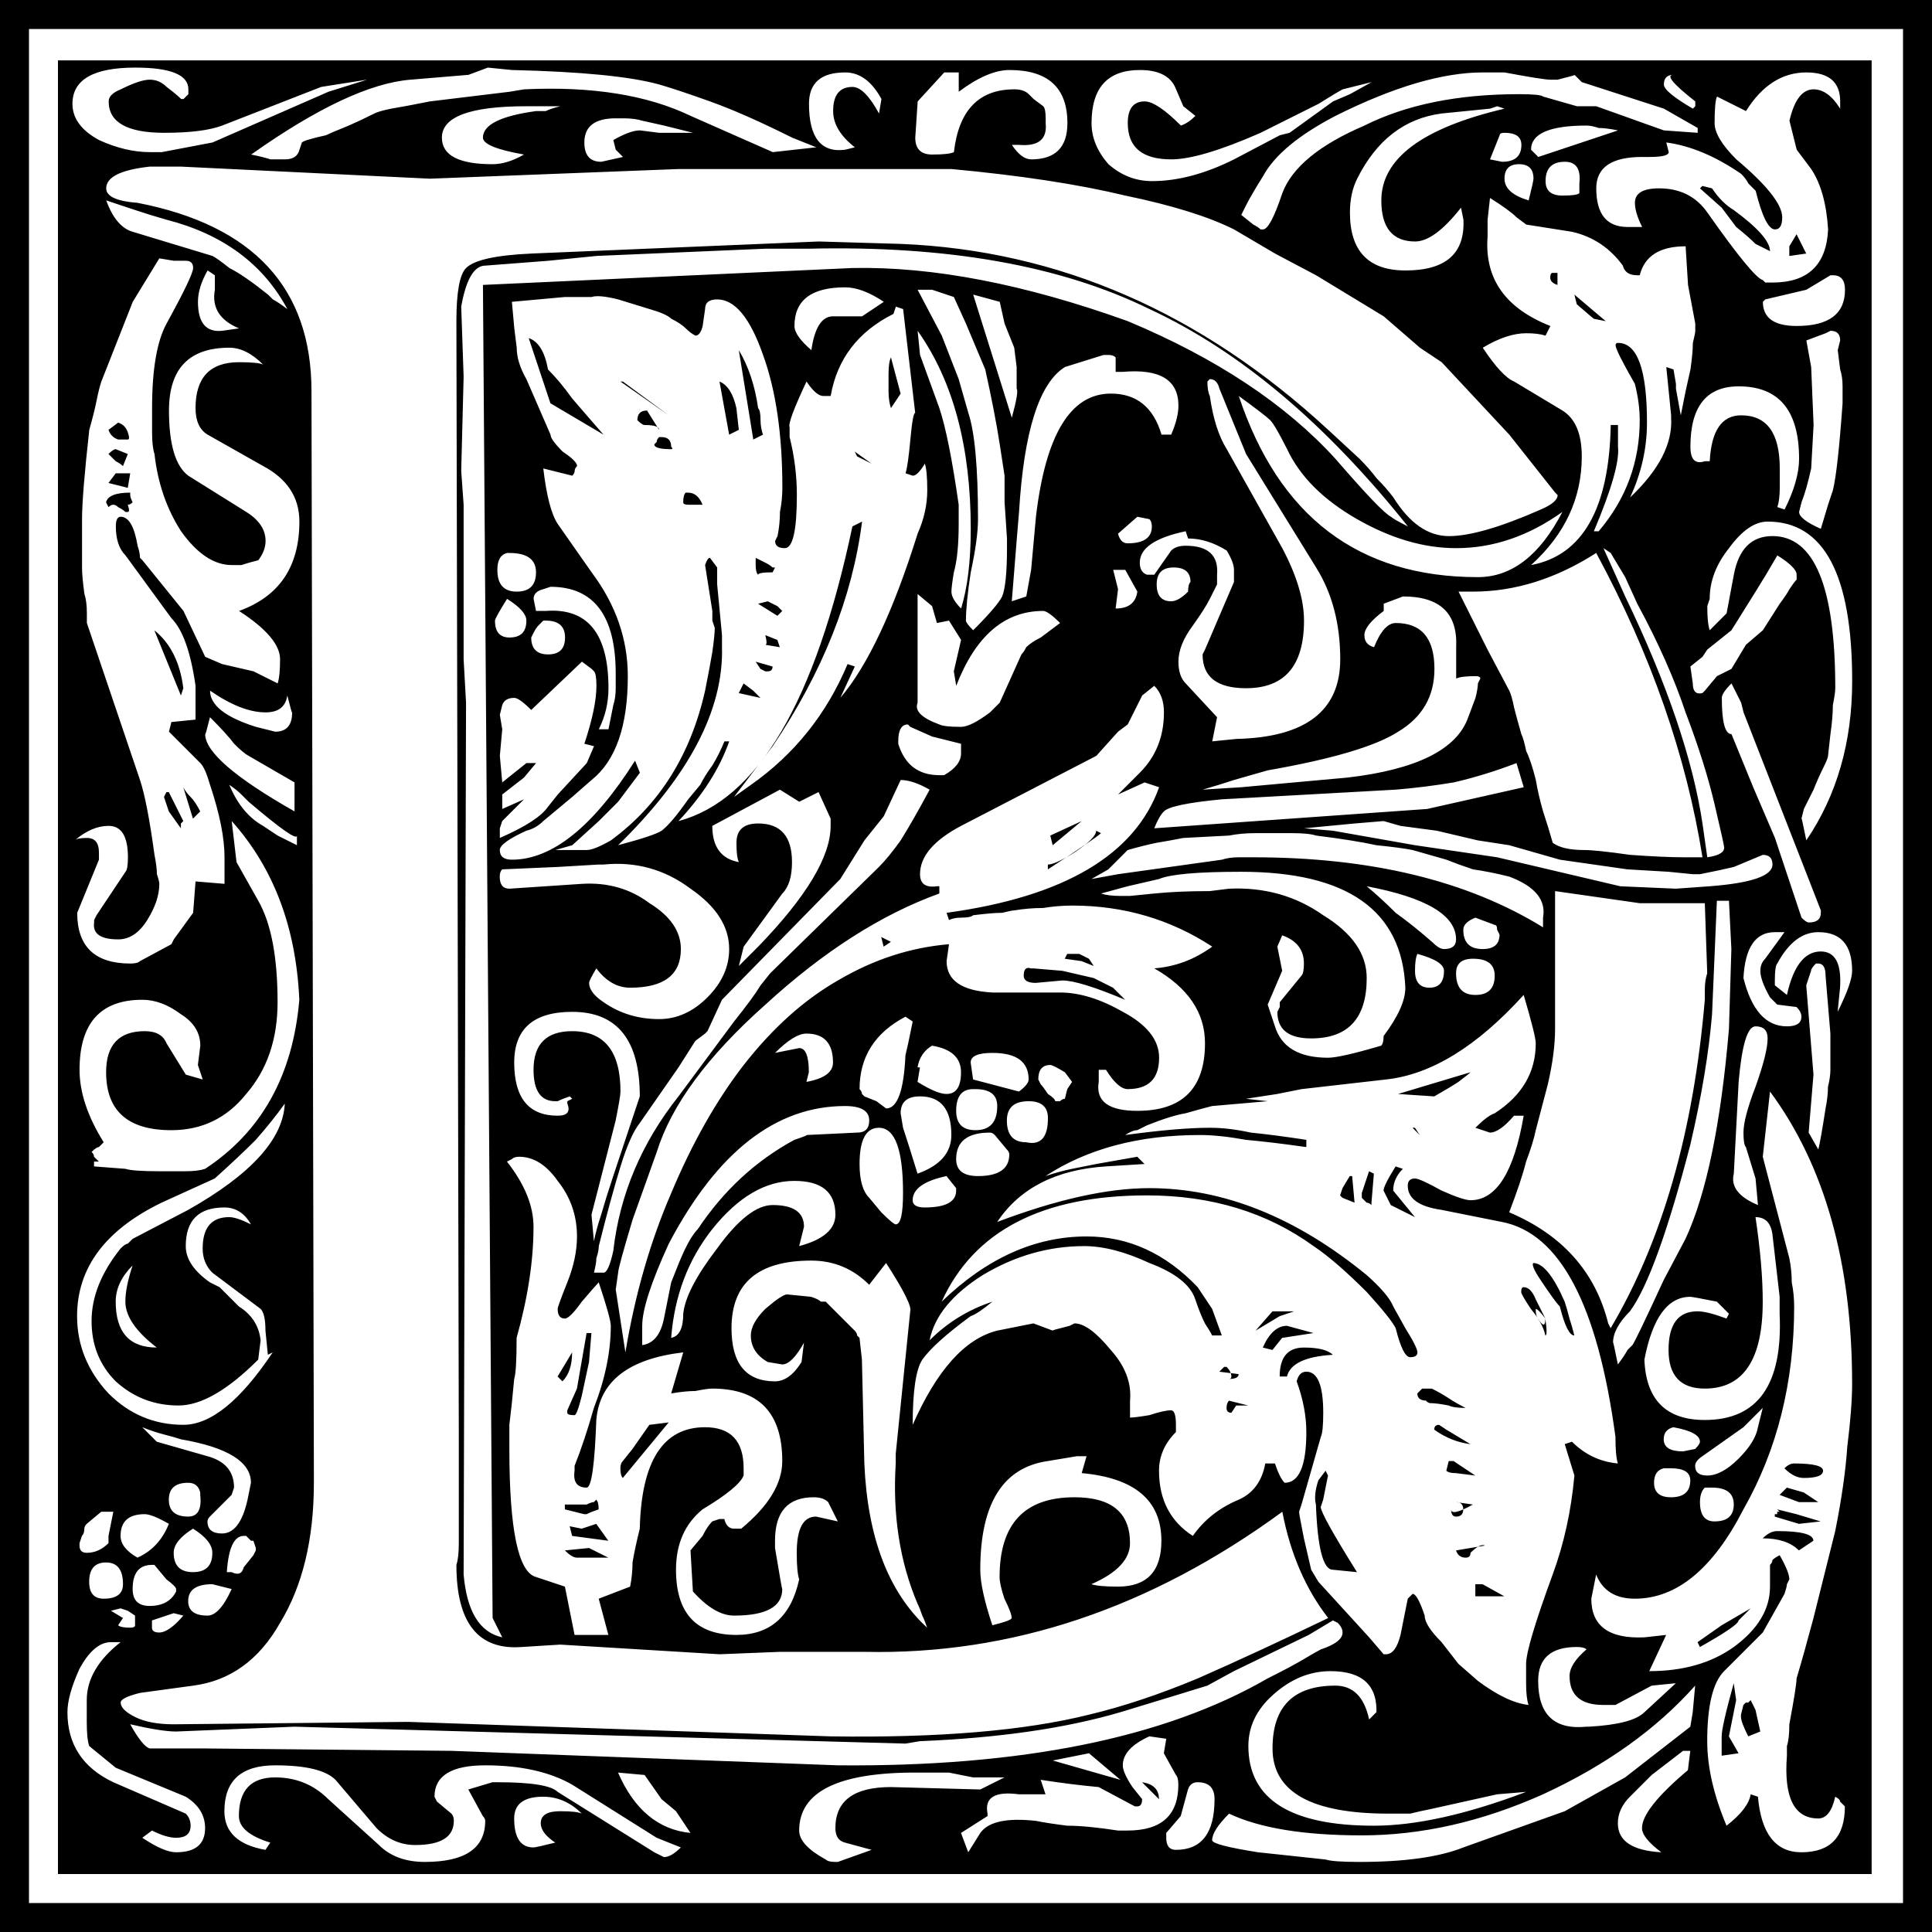
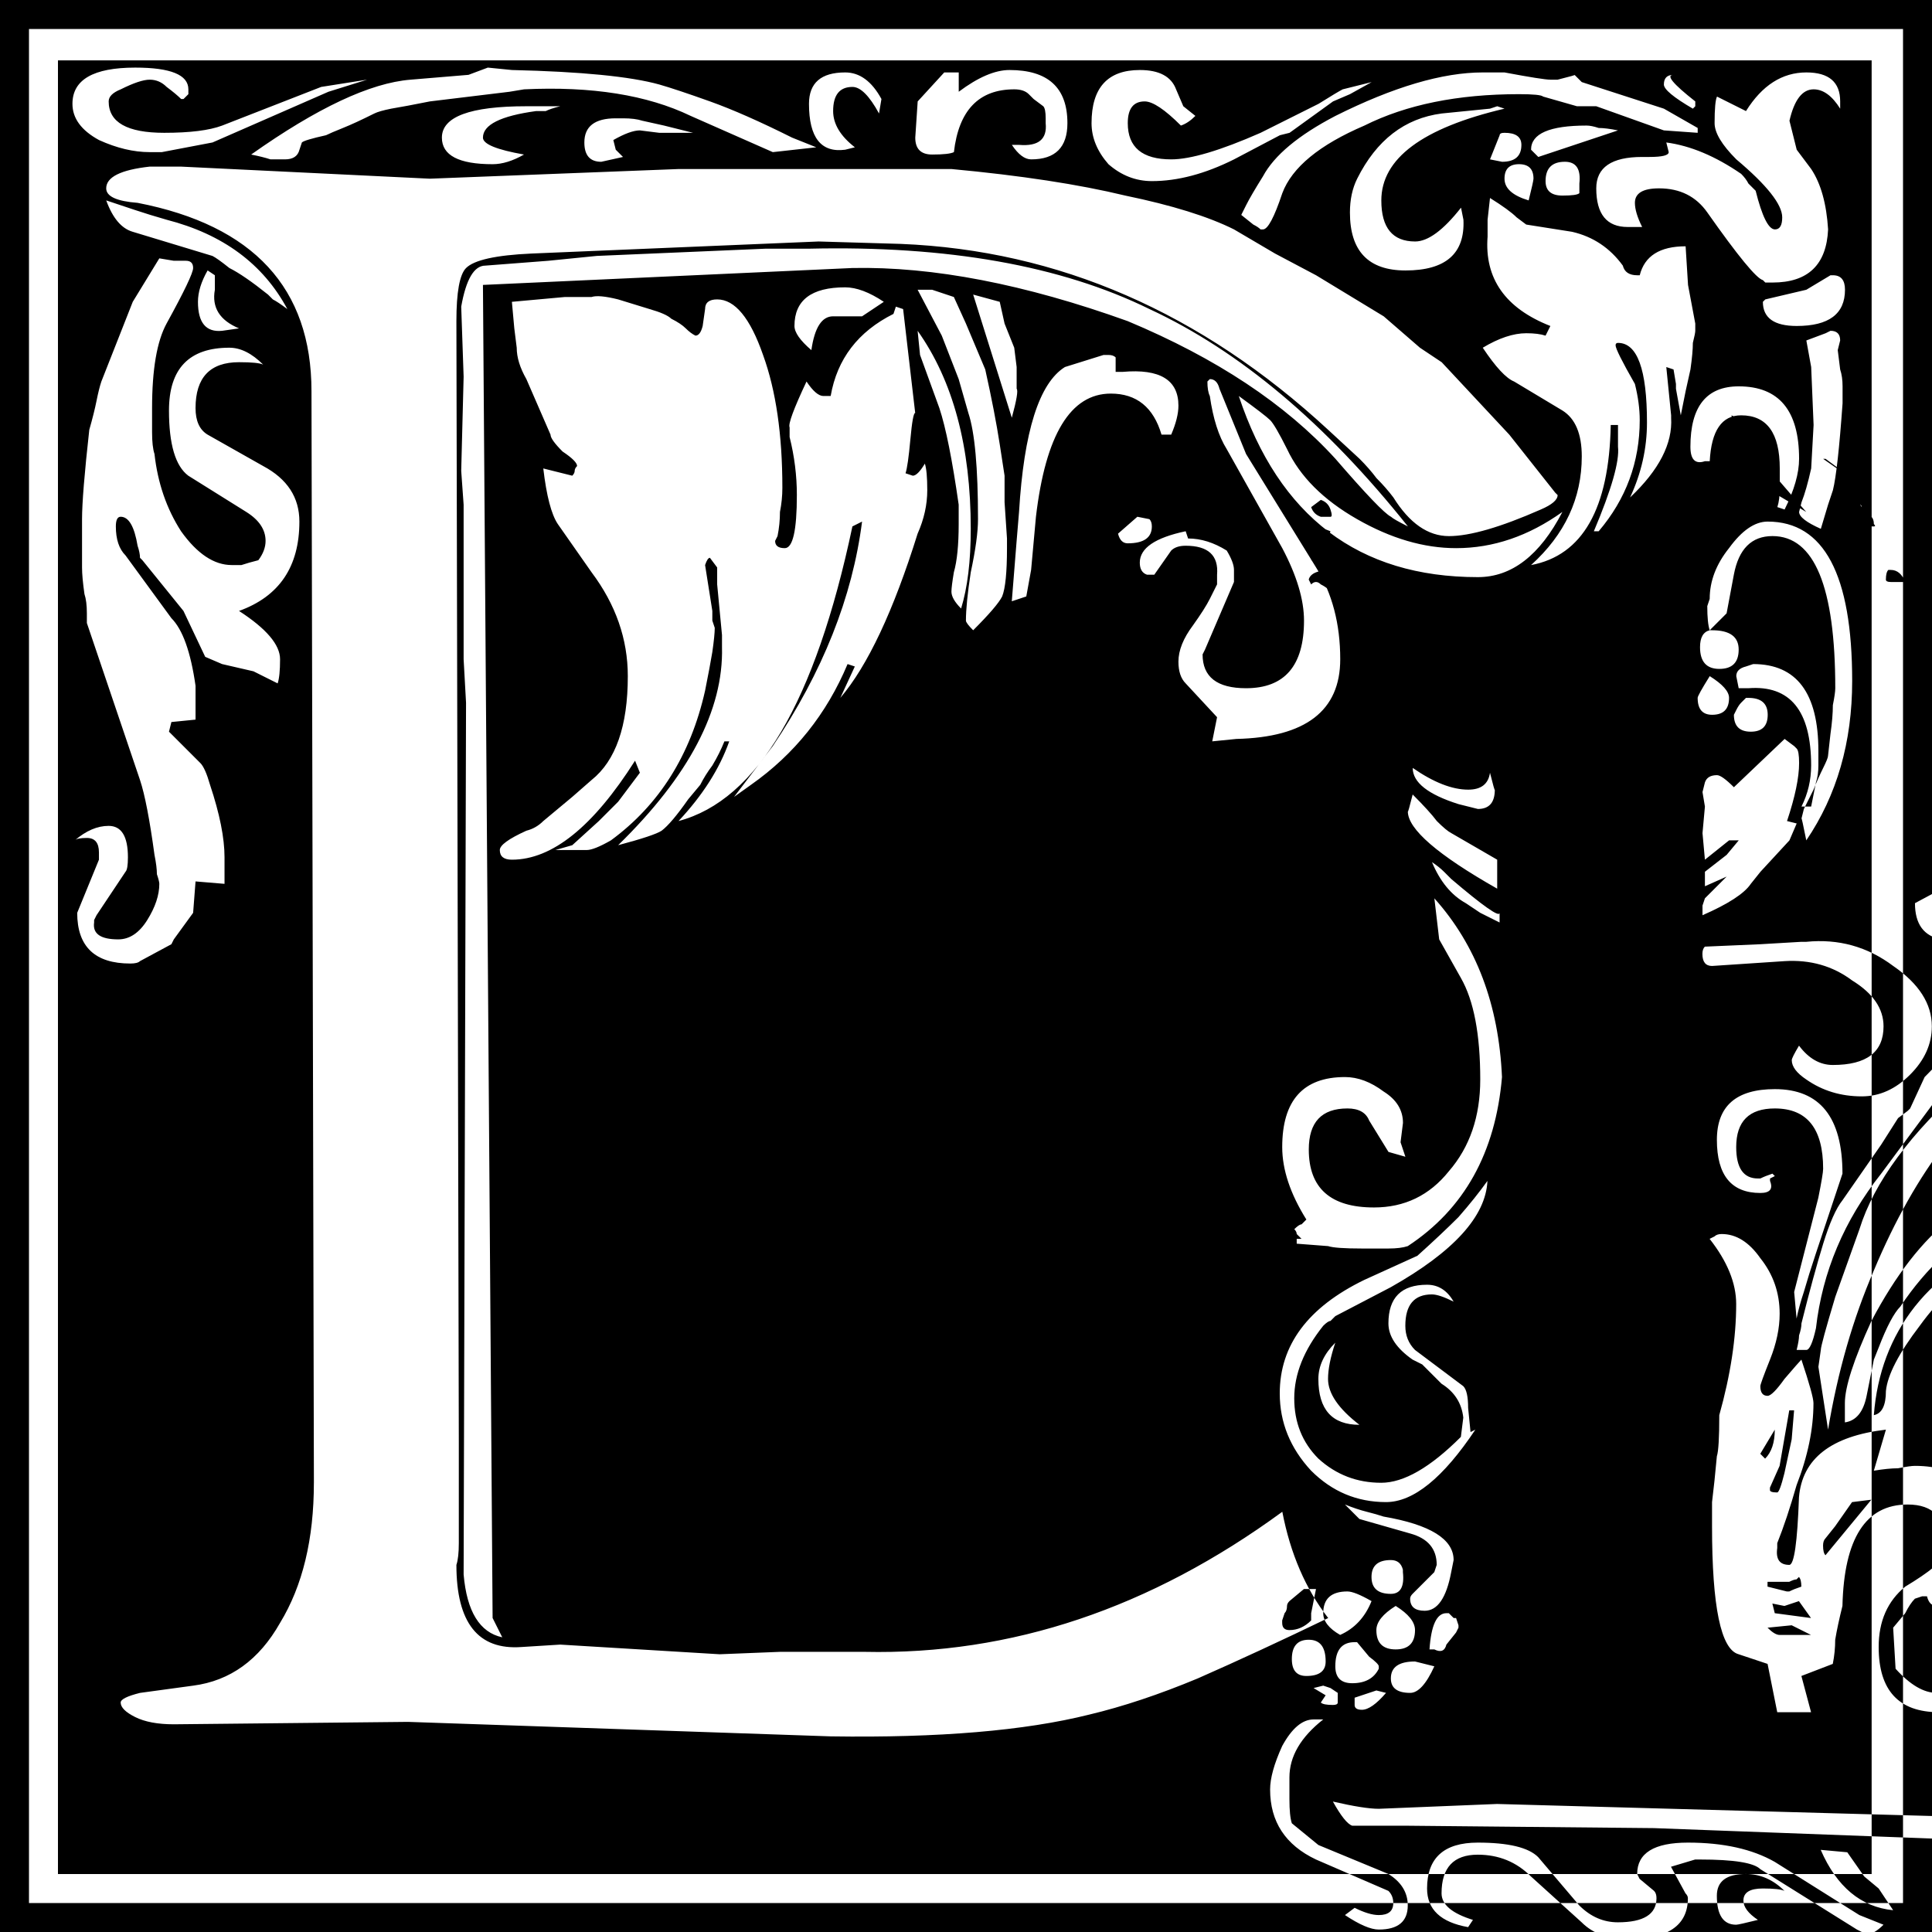
<svg xmlns="http://www.w3.org/2000/svg" xmlns:ns1="http://www.inkscape.org/namespaces/inkscape" id="svg3068" viewBox="0 0 500 500" version="1.1" ns1:version="0.91 r13725">
  <g id="layer1" transform="translate(-146.86 -119.79)">
-     <path id="path3014" style="fill:#000000" d="m146.86 619.79v-500h500v500h-500m7.5-7.5h485v-485h-485v485m7.5-7.5v-469.38h469.38v469.38h-469.38m80-464.38-11.875 1.875-25.625 10c-3.333 1.25-8.333 1.875-15 1.875-9.583 0-14.375-2.708-14.375-8.125-0-1.25 1.042-2.291 3.125-3.125 3.333-1.666 5.833-2.499 7.5-2.5 1.667 0 3.125 0.625 4.375 1.875 1.667 1.25 2.917 2.292 3.75 3.125h0.625l1.25-1.25v-1.25c-0-3.749-4.583-5.625-13.75-5.625-10.833 0-16.25 3.126-16.25 9.375-0 3.751 2.292 6.875 6.875 9.375 4.583 2.084 8.958 3.126 13.125 3.125h3.125l13.125-2.5 30-13.125 10-3.125m31.25-3.125-5 1.875-15 1.25c-10.417 0.834-24.167 7.292-41.25 19.375 2.083 0.417 3.75 0.834 5 1.25 1.667 0 2.917 0 3.75 0 2.083 0 3.333-0.833 3.75-2.5l0.625-1.875c0.417-0.416 2.5-1.041 6.25-1.875 0.833-0.416 2.292-1.041 4.375-1.875 2.083-0.833 4.792-2.083 8.125-3.75 0.833-0.416 2.292-0.833 4.375-1.25 2.5-0.416 5.833-1.041 10-1.875l20.625-2.5 3.75-0.625c17.5-0.833 31.875 1.459 43.125 6.875l21.25 9.375 11.25-1.25-6.25-2.5c-8.334-4.166-15.417-7.291-21.25-9.375-5.834-2.083-10.209-3.541-13.125-4.375-7.5-2.083-20.209-3.333-38.125-3.75l-6.25-0.625m118.12 1.25-6.875 7.5-0.625 9.375c-0 2.917 1.458 4.375 4.375 4.375 2.916 0 4.791-0.208 5.625-0.625 1.25-10.833 6.458-16.25 15.625-16.25 1.666 0 2.916 0.417 3.75 1.25l1.25 1.25 2.5 1.875c0.417 0.417 0.625 1.459 0.625 3.125v1.25c0.416 4.167-1.875 6.042-6.875 5.625h-1.875c1.666 2.501 3.333 3.751 5 3.75 6.25 0 9.375-3.124 9.375-9.375-0-9.166-5-13.75-15-13.75-3.75 0-8.125 1.875-13.125 5.625v-5h-3.75m110.62 2.5c-3.334 0.834-5.834 1.459-7.5 1.875-0.834 0.417-2.917 1.667-6.25 3.75-3.334 1.667-8.334 4.167-15 7.5-10.417 4.584-18.125 6.875-23.125 6.875-7.5 0-11.25-3.124-11.25-9.375-0-3.749 1.458-5.625 4.375-5.625 2.083 0 5.208 2.084 9.375 6.25 1.25-0.416 2.5-1.25 3.75-2.5l-3.125-2.5-1.875-4.375c-1.25-3.333-4.375-5-9.375-5-8.334 0-12.5 4.584-12.5 13.75-0 3.751 1.458 7.292 4.375 10.625 3.333 2.917 7.083 4.375 11.25 4.375 6.666 0 13.75-1.875 21.25-5.625l11.875-6.25 2.5-0.625 11.25-8.125 4.375-1.875 5.625-3.125m-133.75 16.875c-3.75-2.916-5.625-6.041-5.625-9.375-0-4.166 1.666-6.25 5-6.25 2.083 0 4.375 2.292 6.875 6.875l0.625-3.75c-2.5-4.583-5.625-6.875-9.375-6.875-6.25 0-9.375 2.709-9.375 8.125-0 8.751 3.125 12.709 9.375 11.875l2.5-0.625m218.12-3.75v-1.25l-8.75-5-21.25-6.875-1.875-1.875c0.416 0-1.042 0.417-4.375 1.25h-1.875c-1.25 0-5.209-0.625-11.875-1.875h-5.625c-10.417 0-23.125 3.751-38.125 11.25-9.584 5-15.834 10.209-18.75 15.625-2.084 3.334-3.542 5.834-4.375 7.5-0.834 1.667-1.25 2.501-1.25 2.5l3.125 2.5c0.833 0.417 1.458 0.834 1.875 1.25 0.416 0 0.625 0 0.625 0 1.25 0 2.916-3.124 5-9.375 2.499-6.666 9.583-12.5 21.25-17.5 10.833-5.416 24.166-8.124 40-8.125 3.749 0 5.833 0.209 6.25 0.625l8.75 2.5h5l17.5 6.25 8.75 0.625m-1.25-6.25 0.625-0.625v-1.25c-5.834-4.583-7.709-6.875-5.625-6.875-1.667 0-2.501 0.834-2.5 2.5-0 1.25 2.499 3.334 7.5 6.25m13.75 0.625-7.5-3.75c-0.417 0.834-0.625 3.126-0.625 6.875-0 2.501 1.875 5.625 5.625 9.375 7.916 6.667 11.875 11.667 11.875 15-0 2.084-0.625 3.126-1.875 3.125-1.667 0-3.334-3.333-5-10-0.417-0.416-1.042-1.041-1.875-1.875-0.417-0.833-1.042-1.666-1.875-2.5-6.667-4.583-13.125-7.291-19.375-8.125l0.625 2.5c-0 0.834-1.667 1.25-5 1.25h-1.875c-7.917 0-11.875 2.709-11.875 8.125-0 6.667 2.708 10 8.125 10h3.75c-1.25-2.499-1.875-4.583-1.875-6.25-0-2.499 2.083-3.749 6.25-3.75 5.416 0 9.583 2.084 12.5 6.25 7.916 11.25 12.708 17.084 14.375 17.5l0.625 0.625h1.875c9.166 0 13.958-4.583 14.375-13.75-0.417-6.666-1.875-11.875-4.375-15.625l-3.75-5-1.875-7.5c1.25-5.416 3.333-8.124 6.25-8.125 2.499 0 4.791 1.667 6.875 5v-1.875c-0-5-2.917-7.5-8.75-7.5-6.25 0-11.459 3.334-15.625 10m-316.25 11.25c-7.084-1.25-10.625-2.708-10.625-4.375-0-3.333 4.583-5.625 13.75-6.875 0.833 0 1.666 0 2.5 0 0.833-0.416 2.083-0.833 3.75-1.25h-8.75c-14.584 0-21.875 2.709-21.875 8.125-0 4.584 4.375 6.875 13.125 6.875 2.5 0 5.208-0.833 8.125-2.5m242.5 13.75c-4.584 5.834-8.542 8.751-11.875 8.75-5.834 0-8.751-3.541-8.75-10.625-0-10.833 10.625-18.75 31.875-23.75l-1.875-0.625-1.875 0.625-12.5 1.25c-9.584 1.25-16.875 6.875-21.875 16.875-1.25 2.501-1.875 5.417-1.875 8.75-0 10 4.791 15 14.375 15 10.416 0 15.416-4.375 15-13.125l-0.625-3.125m-219.38-17.5c2.916-1.666 5.208-2.499 6.875-2.5l5 0.625h8.75l-7.5-1.875-5.625-1.25c-1.25-0.416-2.917-0.625-5-0.625h-1.875c-5.417 0-8.125 2.084-8.125 6.25-0 3.334 1.458 5 4.375 5l5.625-1.25-1.875-1.875-0.625-2.5m239.38 4.375 20.625-6.875c-2.084-0.416-3.751-0.625-5-0.625-1.25-0.416-2.292-0.625-3.125-0.625-9.584 0-14.375 2.084-14.375 6.25l1.875 1.875m-12.5 0.625 3.125 0.625c3.333 0 5-1.458 5-4.375-0-2.083-1.459-3.124-4.375-3.125-0.834 0-1.25 0.209-1.25 0.625l-2.5 6.25m-304.38 342.5c-0 14.583-2.917 26.667-8.75 36.25-5.417 9.583-12.917 15-22.5 16.25l-13.75 1.875c-3.333 0.833-5 1.667-5 2.5-0 1.25 1.25 2.5 3.75 3.75 2.5 1.25 5.833 1.875 10 1.875l60.625-0.625 109.38 3.75c27.916 0.417 50.208-1.458 66.875-5.625 8.75-2.083 18.125-5.208 28.125-9.375 10.416-4.583 21.666-9.792 33.75-15.625-5.834-7.5-9.792-16.667-11.875-27.5-34.167 25-70.209 37.083-108.12 36.25h-21.875l-15.625 0.625-41.25-2.5-10 0.625c-11.25 0.833-16.875-6.25-16.875-21.25 0.417-1.25 0.625-3.125 0.625-5.625v-5-21.25l-0.625-290c-0-7.5 0.833-12.083 2.5-13.75 2.083-2.083 7.708-3.333 16.875-3.75l74.375-3.125 21.25 0.625c40.833 1.667 77.708 17.709 110.62 48.125l8.125 7.5c1.666 1.667 3.124 3.334 4.375 5 1.666 1.667 3.124 3.334 4.375 5 4.166 6.667 8.958 10 14.375 10 5.416 0 13.333-2.291 23.75-6.875 2.916-1.25 4.375-2.5 4.375-3.75l-0.625-0.625-11.875-15-17.5-18.75-5.625-3.75-9.375-8.125-17.5-10.625-10.625-5.625-10.625-6.25c-6.667-3.333-16.042-6.25-28.125-8.75-12.084-2.916-27.084-5.208-45-6.875h-2.5-68.125l-64.375 2.5-64.375-3.125h-8.125c-7.5 0.834-11.25 2.709-11.25 5.625-0 2.084 2.708 3.334 8.125 3.75 30 5.834 45 22.084 45 48.75l0.625 282.5m314.38-331.88c0.833-3.333 1.25-5.208 1.25-5.625-0-2.499-1.25-3.749-3.75-3.75-2.501 0-3.751 1.25-3.75 3.75-0 2.501 2.083 4.375 6.25 5.625m13.125-1.875v-2.5c0.416-3.749-0.834-5.625-3.75-5.625-3.334 0-5 1.667-5 5-0 2.501 1.458 3.751 4.375 3.75 2.499 0 3.958-0.208 4.375-0.625m-381.25 1.875c1.667 4.584 3.958 7.292 6.875 8.125l20.625 6.25c0.833 0.417 2.292 1.459 4.375 3.125 2.5 1.25 5.833 3.542 10 6.875-0 0 0.417 0.417 1.25 1.25 0.833 0.417 2.083 1.25 3.75 2.5-6.25-11.666-16.667-19.375-31.25-23.125-2.917-0.833-5.625-1.666-8.125-2.5-2.5-0.833-5-1.666-7.5-2.5m358.12-0.625-0.625 5.625v4.375c-0.834 10.834 4.583 18.542 16.25 23.125l-1.25 2.5c-1.25-0.416-2.917-0.625-5-0.625-3.334 0-7.084 1.25-11.25 3.75 3.333 5 6.041 7.917 8.125 8.75l12.5 7.5c3.333 2.084 5 6.042 5 11.875-0 10.834-4.375 20.209-13.125 28.125 13.333-2.5 20.208-14.583 20.625-36.25h1.875v5.625c0.416 3.75-1.667 11.042-6.25 21.875h1.25c7.083-8.333 10.625-17.916 10.625-28.75-0-2.916-0.417-6.041-1.25-9.375-3.334-5.833-5-9.166-5-10-0-0.416 0.208-0.625 0.625-0.625 5 0 7.5 6.875 7.5 20.625-0 6.667-1.459 13.125-4.375 19.375 7.5-7.083 11.041-13.958 10.625-20.625v-0.625l-1.25-12.5 1.875 0.625 0.625 3.75v1.25l1.25 6.875 1.25-6.25 1.25-5.625c0.416-2.916 0.625-5.208 0.625-6.875 0.416-1.666 0.625-2.708 0.625-3.125v-1.875l-1.875-10-0.625-10c-6.667 0-10.625 2.501-11.875 7.5h-0.625c-2.084 0-3.334-0.833-3.75-2.5-3.334-4.583-7.709-7.5-13.125-8.75l-11.875-1.875c-0 0-0.834-0.625-2.5-1.875-1.25-1.25-3.542-2.916-6.875-5m-231.25 15-12.5 1.25-16.25 1.25c-2.917 0-5 3.542-6.25 10.625l0.625 18.125-0.625 24.375 0.625 8.75v40l0.625 11.25-0.625 225.62c0.833 9.583 4.166 15 10 16.25l-2.5-5-2.5-345 95.625-4.375c20.833-0.416 44.583 4.167 71.25 13.75 22.916 9.584 40.833 21.459 53.75 35.625 7.916 9.167 12.708 14.167 14.375 15 0.416 0.417 1.875 1.25 4.375 2.5-21.25-26.666-43.542-45.416-66.875-56.25-22.917-11.25-52.292-16.458-88.125-15.625h-11.25l-43.75 1.875m-114.38 155c0.417 2.084 0.625 3.75 0.625 5 0.417 1.25 0.625 2.084 0.625 2.5-0 2.917-1.042 6.042-3.125 9.375-2.083 3.334-4.583 5-7.5 5-4.583 0-6.667-1.458-6.25-4.375v-0.625l0.625-1.25 7.5-11.25c0.417-0.417 0.625-1.666 0.625-3.75-0-5.416-1.667-8.125-5-8.125-2.917 0-5.833 1.25-8.75 3.75 0.417-0.416 1.458-0.625 3.125-0.625 2.083 0 3.125 1.25 3.125 3.75v1.875l-5.625 13.75c-0 8.75 4.583 13.125 13.75 13.125 1.25 0 2.083-0.208 2.5-0.625l8.125-4.375 0.625-1.25 5-6.875 0.625-8.125 7.5 0.625v-6.875c-0-5-1.25-11.25-3.75-18.75-0.833-2.916-1.667-4.791-2.5-5.625l-8.125-8.125 0.625-2.5 6.25-0.625v-8.75c-1.25-8.75-3.333-14.583-6.25-17.5l-11.875-16.25c-1.667-1.666-2.5-4.166-2.5-7.5-0-1.666 0.417-2.5 1.25-2.5 2.083 0 3.542 2.5 4.375 7.5 0.417 1.25 0.625 2.292 0.625 3.125l0.625 0.625 10.625 13.125 5.625 11.875 4.375 1.875 8.125 1.875 6.25 3.125c0.417-1.25 0.625-3.333 0.625-6.25-0-3.75-3.542-7.916-10.625-12.5 10.417-3.75 15.625-11.458 15.625-23.125-0-6.25-3.125-11.041-9.375-14.375l-14.375-8.125c-2.083-1.25-3.125-3.541-3.125-6.875-0-7.916 3.75-11.875 11.25-11.875 3.333 0 5.417 0.209 6.25 0.625-2.917-2.916-5.833-4.375-8.75-4.375-10.417 0-15.625 5.417-15.625 16.25-0 8.75 1.667 14.375 5 16.875l15 9.375c3.333 2.084 5 4.584 5 7.5-0 1.667-0.625 3.334-1.875 5-1.667 0.417-3.125 0.834-4.375 1.25-0.833 0-1.667 0-2.5 0-4.583 0-8.958-2.916-13.125-8.75-3.75-5.833-6.042-12.5-6.875-20-0.417-1.25-0.625-3.125-0.625-5.625v-6.25c-0-9.999 1.25-17.291 3.75-21.875 4.583-8.333 6.875-13.125 6.875-14.375-0-1.25-0.625-1.875-1.875-1.875h-3.125l-3.75-0.625-6.875 11.25-8.125 20.625c-0.417 1.25-0.833 2.917-1.25 5-0.417 2.084-1.042 4.584-1.875 7.5-1.25 11.25-1.875 18.959-1.875 23.125v6.875c-0 1.667-0 3.542 0 5.625-0 1.667 0.208 3.959 0.625 6.875 0.417 1.25 0.625 2.917 0.625 5v2.5l13.75 40.625c1.25 3.75 2.5 10.209 3.75 19.375m13.75-151.25c-1.667 2.917-2.5 5.625-2.5 8.125-0 5.417 2.083 7.917 6.25 7.5l4.375-0.625c-5-2.083-7.083-5.416-6.25-10v-3.75l-1.875-1.25m413.75 5-10.625 2.5-0.625 0.625c-0 4.167 2.916 6.25 8.75 6.25 8.333 0 12.5-3.124 12.5-9.375-0-2.499-1.042-3.749-3.125-3.75h-0.625l-6.25 3.75m-257.5 15.625c0.833-5.833 2.708-8.749 5.625-8.75h7.5l5.625-3.75c-3.75-2.499-7.084-3.749-10-3.75-8.75 0-13.125 3.334-13.125 10-0 1.667 1.458 3.751 4.375 6.25m41.875 72.5c4.166-4.166 6.666-7.083 7.5-8.75 0.833-2.083 1.25-6.25 1.25-12.5v-2.5l-0.625-9.375v-6.875l-1.25-8.125c-0.834-5.416-2.084-11.875-3.75-19.375l-5-11.875-3.125-6.875-5.625-1.875h-3.75l6.25 11.875 4.375 11.25 2.5 8.75c1.666 5 2.5 14.167 2.5 27.5-0 3.334-0.625 7.917-1.875 13.75-0.833 5.417-1.25 9.584-1.25 12.5-0 0.417 0.625 1.25 1.875 2.5m-119.38-85 0.625 6.875 0.625 5c-0 2.501 0.833 5.209 2.5 8.125l6.25 14.375c-0 0.834 1.041 2.292 3.125 4.375 2.5 1.667 3.75 2.917 3.75 3.75-0.417 0.417-0.625 0.834-0.625 1.25-0 0.417-0.209 0.834-0.625 1.25l-7.5-1.875c0.833 7.084 2.083 11.875 3.75 14.375l8.75 12.5c6.25 8.334 9.375 17.292 9.375 26.875-0 12.917-3.125 21.875-9.375 26.875l-5 4.375-7.5 6.25c-1.25 1.25-2.709 2.084-4.375 2.5-4.584 2.084-6.875 3.75-6.875 5-0 1.667 1.042 2.5 3.125 2.5 10.416 0 21.041-8.541 31.875-25.625l1.25 3.125-5.625 7.5-5 5-6.875 6.25-4.375 1.25h8.125c1.25 0 3.333-0.833 6.25-2.5 12.5-9.166 20.625-22.083 24.375-38.75 0.833-4.166 1.458-7.5 1.875-10 0.416-2.916 0.625-5 0.625-6.25l-0.625-1.875v-2.5l-1.875-11.875c0.417-1.25 0.833-1.875 1.25-1.875l1.875 2.5v3.125 1.25l1.25 13.125v3.125c0.417 16.25-8.542 33.334-26.875 51.25 6.25-1.666 10-2.916 11.25-3.75 1.666-1.25 3.958-3.958 6.875-8.125l3.125-3.75c0.833-1.666 1.875-3.333 3.125-5 1.25-2.083 2.291-4.166 3.125-6.25h1.25c-2.5 7.084-6.875 13.959-13.125 20.625 20.416-5.416 35.416-30.833 45-76.25l2.5-1.25c-2.5 19.584-10.209 38.959-23.125 58.125l-10 13.125 4.375-3.125c11.25-7.916 19.583-18.333 25-31.25l1.875 0.625-3.75 8.125c7.083-8.333 13.75-22.5 20-42.5 1.666-3.75 2.5-7.5 2.5-11.25-0-3.333-0.209-5.625-0.625-6.875-1.25 2.084-2.292 3.125-3.125 3.125l-1.875-0.625c0.417-1.25 0.833-4.166 1.25-8.75 0.417-4.583 0.833-6.875 1.25-6.875l-3.125-26.875-1.875-0.625-0.625 1.875c-9.167 4.584-14.584 11.667-16.25 21.25h-1.875c-1.25 0-2.709-1.25-4.375-3.75-3.334 7.084-4.792 11.042-4.375 11.875v1.25 1.25c1.25 5 1.875 10 1.875 15-0 9.167-1.042 13.75-3.125 13.75-1.667 0-2.5-0.625-2.5-1.875l0.625-1.25c0.417-2.083 0.625-4.166 0.625-6.25 0.416-2.083 0.625-4.166 0.625-6.25-0-13.75-1.667-25.208-5-34.375-3.334-9.583-7.292-14.375-11.875-14.375-2.084 0-3.125 0.834-3.125 2.5l-0.625 4.375c-0.417 1.667-1.042 2.501-1.875 2.5-0.833-0.416-1.667-1.041-2.5-1.875-0.834-0.833-2.084-1.666-3.75-2.5-0.834-0.833-2.709-1.666-5.625-2.5l-8.125-2.5c-3.334-0.833-5.625-1.041-6.875-0.625h-6.875l-13.75 1.25m119.38-1.875 10 31.875c1.25-4.583 1.666-7.083 1.25-7.5v-5.625l-0.625-5-2.5-6.25-1.25-5.625-6.875-1.875m-14.375 9.375 0.625 6.25 5 13.75c0.833 2.5 1.666 5.834 2.5 10 0.833 4.167 1.666 9.167 2.5 15v5c-0 5.417-0.417 9.584-1.25 12.5-0.417 2.5-0.625 4.167-0.625 5-0 1.25 0.833 2.709 2.5 4.375 1.666-5.416 2.5-12.291 2.5-20.625-0-21.25-4.584-38.333-13.75-51.25m230 2.5 1.25 6.875 0.625 15-0.625 11.25c-0.834 3.75-1.667 6.667-2.5 8.75-0.417 1.667-0.625 2.5-0.625 2.5-0 1.25 1.875 2.709 5.625 4.375l1.875-6.25 1.25-3.75c0.416-1.666 0.833-4.375 1.25-8.125 0.416-3.75 0.833-8.541 1.25-14.375v-2.5-1.875c-0-1.666-0.209-3.124-0.625-4.375l-0.625-5 0.625-2.5c-0-1.666-0.834-2.499-2.5-2.5l-1.25 0.625-5 1.875m-204.38 51.875-1.25 15.625 3.75-1.25 1.25-6.875 1.25-13.75c2.5-21.25 8.958-31.875 19.375-31.875 6.666 0 11.041 3.542 13.125 10.625h2.5c1.25-2.916 1.875-5.416 1.875-7.5-0-6.666-4.792-9.583-14.375-8.75h-1.875v-3.75c-0.417-0.416-1.042-0.625-1.875-0.625h-1.25l-10 3.125c-6.667 4.167-10.625 16.667-11.875 37.5l-0.625 7.5m54.375 2.5c-3.334-2.083-6.667-3.125-10-3.125l-0.625-1.875c-7.917 1.667-11.875 4.375-11.875 8.125-0 1.667 0.625 2.709 1.875 3.125h0.625 1.25l4.375-6.25c0.833-0.833 2.083-1.25 3.75-1.25 5.833 0 8.541 2.5 8.125 7.5v0.625 1.875c-0.417 0.834-1.042 2.084-1.875 3.75-0.834 1.667-2.292 3.959-4.375 6.875-2.5 3.334-3.75 6.459-3.75 9.375-0 2.5 0.625 4.375 1.875 5.625l8.125 8.75-1.25 6.25 6.25-0.625c17.916-0.417 26.875-7.291 26.875-20.625-0-9.166-2.084-17.083-6.25-23.75l-18.125-29.375-6.875-16.875c-0.417-1.666-1.25-2.499-2.5-2.5l-0.625 0.625c-0 1.667 0.208 2.917 0.625 3.75 0.833 5.834 2.291 10.417 4.375 13.75l14.375 25.625c3.749 7.084 5.625 13.334 5.625 18.75-0 11.667-5 17.5-15 17.5-7.5 0-11.25-2.916-11.25-8.75l0.625-1.25 7.5-17.5v-3.125c-0-1.25-0.625-2.916-1.875-5m125-23.125c0.416-7.916 3.124-11.875 8.125-11.875 6.666 0 9.999 4.584 10 13.75v5c-0 2.084-0.209 3.75-0.625 5l1.875 0.625c2.499-5 3.749-9.375 3.75-13.125-0-12.5-5.209-18.75-15.625-18.75-8.334 0-12.5 5.209-12.5 15.625-0 3.334 1.25 4.584 3.75 3.75h1.25m-121.88-16.875c10.416 31.25 31.041 46.875 61.875 46.875 8.749 0 16.041-5.625 21.875-16.875-8.751 6.25-17.917 9.375-27.5 9.375-8.334 0-16.875-2.5-25.625-7.5-8.751-5-14.792-11.041-18.125-18.125-2.084-4.166-3.542-6.666-4.375-7.5-0.834-0.833-3.542-2.916-8.125-6.25m-31.25 35.625c0.416 1.667 1.25 2.5 2.5 2.5 4.166 0 6.25-1.458 6.25-4.375-0-0.833-0.209-1.458-0.625-1.875l-3.125-0.625-5 4.375m153.12 25 4.375-4.375 1.875-10c1.25-6.666 4.583-10 10-10 10.833 0 16.25 13.125 16.25 39.375-0 0.834-0.209 2.292-0.625 4.375-0 2.084-0.209 4.584-0.625 7.5l-0.625 5.625c-0 0.417-0.417 1.458-1.25 3.125-0.834 1.667-1.667 3.542-2.5 5.625-0.834 1.667-1.667 3.334-2.5 5-0.417 1.667-0.625 2.5-0.625 2.5-0-0.417 0.416 1.458 1.25 5.625 7.916-11.666 11.874-25.416 11.875-41.25-0.001-27.5-7.292-41.25-21.875-41.25-3.334 0-6.667 2.292-10 6.875-3.334 4.167-5 8.542-5 13.125l-0.625 1.875c-0 2.917 0.208 5 0.625 6.25m-311.25-20c-1.667 0.417-2.5 1.875-2.5 4.375-0 3.75 1.666 5.625 5 5.625 3.333 0 5-1.666 5-5-0-3.333-2.292-5-6.875-5h-0.625m309.38 70 0.625 4.375 0.625 4.375c2.916-0.417 4.375-1.25 4.375-2.5-0-0.416-0.834-4.166-2.5-11.25-1.667-7.083-4.167-15-7.5-23.75-2.917-8.75-7.084-18.125-12.5-28.125l-3.125-6.875-3.75-6.25-1.875-1.25 5.625 12.5c10.833 22.5 17.5 42.084 20 58.75m-27.5-70c-10.417 6.667-21.042 10-31.875 10h-3.75l3.125 6.25 4.375 8.75 5.625 10.625c0.416 0.833 0.833 2.292 1.25 4.375 0.416 1.667 1.041 3.959 1.875 6.875 0.416 0.834 0.833 2.292 1.25 4.375 0.833 1.667 1.666 4.167 2.5 7.5 0.416 2.5 1.041 5.209 1.875 8.125 0.833 2.5 1.666 5.209 2.5 8.125 1.666 1.25 4.375 1.875 8.125 1.875 2.083 0 6.041 0.417 11.875 1.25 5.833 0.417 10.416 0.625 13.75 0.625h5c-4.167-26.25-13.334-52.5-27.5-78.75m46.875 0.625c-1.667 2.917-3.542 6.042-5.625 9.375-2.084 3.334-4.167 6.667-6.25 10l-6.25 5-1.25 1.875-3.125 2.5 0.625 4.375c-0 2.084 0.833 2.917 2.5 2.5l0.625-0.625 3.125-3.75 3.75-1.875 3.75-6.25 4.375-3.75 4.375-6.875c1.25-1.666 2.083-2.916 2.5-3.75 0.833-1.25 1.458-2.083 1.875-2.5v-1.25c-0-1.25-1.667-2.916-5-5m-152.5 9.375c-0-1.25 0.208-2.083 0.625-2.5-0-2.5-1.459-3.75-4.375-3.75-2.917 0-4.375 1.459-4.375 4.375-0 2.917 1.25 4.375 3.75 4.375 1.25 0 2.708-0.833 4.375-2.5m-18.125-0.625-0.625 5c3.333 0 5.208-1.458 5.625-4.375l-3.125-5.625h-3.125l1.25 5m-148.75 0c-1.667 0.417-2.5 1.25-2.5 2.5l0.625 3.125h2.5c10.833-0.833 16.25 5.834 16.25 20-0 3.75-0.833 7.292-2.5 10.625h2.5l1.25-6.25c0.416-1.25 0.625-2.708 0.625-4.375v-3.75c-0-15-5.625-22.5-16.875-22.5l-1.875 0.625m133.75 8.75c-2.084-2.083-3.542-3.125-4.375-3.125-10 0-17.5 6.459-22.5 19.375l-0.625-3.75 1.875-8.125-3.125-5-3.125 0.625-1.25-4.375-3.75-3.125v12.5 15.625c-0.833 2.084 1.042 3.959 5.625 5.625 0.833 0.417 2.708 0.625 5.625 0.625 1.666 0 4.166-1.25 7.5-3.75l1.875-1.875 0.625-0.625 5.625-12.5c0.416-0.416 0.833-1.041 1.25-1.875 0.833-0.833 2.083-1.666 3.75-2.5l5-3.75m-143.12-6.25c-2.084 3.334-3.125 5.209-3.125 5.625-0 2.917 1.25 4.375 3.75 4.375 2.916 0 4.375-1.458 4.375-4.375-0-1.666-1.667-3.541-5-5.625m226.88 1.25v1.875c-3.334 2.5-5 4.584-5 6.25-0 1.667 0.833 2.709 2.5 3.125 1.666-4.166 3.541-6.25 5.625-6.25 6.666 0 9.999 3.959 10 11.875-0 7.084-3.126 12.5-9.375 16.25-5.834 3.75-17.084 7.084-33.75 10-2.917 0.834-5.834 1.667-8.75 2.5-2.5 0.834-5.209 1.667-8.125 2.5l10-0.625 27.5-2.5c17.916-2.083 28.333-7.291 31.25-15.625l1.875-5c0.416-1.666 0.625-2.916 0.625-3.75 0.416-0.833 0.625-1.25 0.625-1.25-0-0.417-0.417-0.625-1.25-0.625-2.501 0-4.167 0.209-5 0.625v-3.75-4.375c0.416-8.75-4.167-13.125-13.75-13.125l-5 1.875m-217.5 4.375c-0.417 0.417-0.834 0.834-1.25 1.25-0.417 0.417-0.834 1.042-1.25 1.875l-0.625 1.25c-0 2.917 1.458 4.375 4.375 4.375 2.916 0 4.375-1.458 4.375-4.375-0-2.916-1.667-4.375-5-4.375h-0.625m-3.125 23.125c-2.084-2.083-3.542-3.125-4.375-3.125-1.667 0-2.709 0.625-3.125 1.875l-0.625 2.5 0.625 3.75-0.625 6.875 0.625 6.875 6.25-5h2.5l-3.125 3.75-5.625 4.375v3.75l5.625-2.5-3.125 3.125-2.5 2.5-0.625 1.875v2.5c6.666-2.916 10.833-5.625 12.5-8.125l2.5-3.125 7.5-8.125 1.875-4.375-2.5-0.625c2.083-6.25 3.125-11.25 3.125-15-0-2.083-0.209-3.333-0.625-3.75l-0.625-0.625-2.5-1.875-13.125 12.5m-83.125-5c-0 3.75 3.958 6.875 11.875 9.375 3.333 0.834 5 1.25 5 1.25 2.917 0 4.375-1.666 4.375-5-0 0.417-0.417-1.042-1.25-4.375-0.417 2.917-2.292 4.375-5.625 4.375-4.167 0-8.958-1.875-14.375-5.625m393.75-1.875c-1.667 1.667-2.501 2.917-2.5 3.75-0 6.25 0.833 9.375 2.5 9.375l5.625 13.75 5.625 13.125 6.875 20.625c0.833 0.834 1.458 1.25 1.875 1.25 2.083 0 3.124-0.833 3.125-2.5v-0.625l-20-51.25-0.625-2.5-2.5-5m-149.38 0.625-3.125 2.5-3.75 7.5-2.5 1.875-5.625 6.25-35 18.125c-7.084 3.75-10.625 7.917-10.625 12.5-0 2.5 1.458 3.542 4.375 3.125h0.625v1.875c-15 5.417-30 15-45 28.75-15 13.334-24.375 26.042-28.125 38.125l-6.25 17.5c-2.5 8.333-3.75 12.917-3.75 13.75l-0.625 4.375 2.5 16.25c2.5-15 6.458-28.75 11.875-41.25 5.416-12.916 11.666-23.958 18.75-33.125 7.5-9.583 15.625-16.875 24.375-21.875 9.166-5.416 18.75-8.541 28.75-9.375l-0.625 4.375c-0 5 3.958 7.709 11.875 8.125h17.5c5 0 10.416 1.667 16.25 5 6.25 3.334 9.375 7.292 9.375 11.875-0 5.417-2.709 8.125-8.125 8.125-1.667 0-3.542-1.666-5.625-5h-1.875v3.125c-0.834 5 2.5 7.5 10 7.5 11.666 0 17.5-5.833 17.5-17.5-0-7.916-4.375-14.375-13.125-19.375 5.416-0.416 10.416-2.291 15-5.625-10.834-7.083-22.917-10.625-36.25-10.625-2.5 0-5 0.209-7.5 0.625-2.5 0-5 0.209-7.5 0.625-0.417 0-1.458 0.209-3.125 0.625-1.667 0-4.167 0.209-7.5 0.625-0.417 0.417-1.458 0.625-3.125 0.625-1.25 0-2.292 0.209-3.125 0.625l-0.625-1.875c30.416-4.166 48.75-15 55-32.5l-3.75-1.25-6.875 3.125 5.625-5.625c4.166-4.166 6.25-9.375 6.25-15.625-0-2.916-0.834-5.208-2.5-6.875m-244.38 8.125c-0.833 3.334-1.25 4.792-1.25 4.375-0 4.584 7.708 11.25 23.125 20v-7.5l-11.875-6.875c-0.833-0.417-2.083-1.458-3.75-3.125-1.25-1.666-3.333-3.958-6.25-6.875m178.12 6.875c1.666 5.417 5.208 8.125 10.625 8.125h1.25c2.916-1.666 4.375-3.541 4.375-5.625v-2.5l-7.5-1.875-5.625-2.5-0.625-0.625c-1.667 0-2.5 1.458-2.5 4.375v0.625m160 5c-5.417 2.084-10.834 3.75-16.25 5-5 0.834-10 1.458-15 1.875l-22.5 1.25-22.5 1.25c-8.75 0.833-13.75 1.875-15 3.125-0.834 0.833-1.667 2.292-2.5 4.375l70.625-5 25-5.625-1.875-6.25m-238.75 131.88h2.5c0.833 0 1.666-1.875 2.5-5.625 1.666-14.583 7.291-27.916 16.875-40l14.375-19.375c3.333-4.166 5.625-7.291 6.875-9.375 1.666-2.083 2.5-3.125 2.5-3.125l28.125-27.5c1.666-1.666 3.541-3.958 5.625-6.875 2.083-3.333 4.583-7.708 7.5-13.125-2.917-1.666-5.417-2.5-7.5-2.5l-4.375 9.375-5 6.25-6.25 10-30.625 31.25-3.75 8.125-0.625 0.625-2.5 1.875-4.375 6.875-10 14.375c-1.667 2.084-3.334 5.834-5 11.25-1.667 5.417-3.542 12.292-5.625 20.625-0 0.833-0.209 1.875-0.625 3.125-0 0.833-0.209 2.083-0.625 3.75m-94.375-126.25c2.083 5 5 8.542 8.75 10.625 1.25 0.833 2.5 1.667 3.75 2.5 1.667 0.834 3.333 1.667 5 2.5v-2.5c-0 1.25-4.167-1.666-12.5-8.75-0.417-0.416-1.042-1.041-1.875-1.875-0.833-0.833-1.875-1.666-3.125-2.5m125 10.625c-0 5.417 2.291 8.542 6.875 9.375-0.417-0.833-0.625-2.5-0.625-5-0-3.333 1.875-5 5.625-5 5.833 0 8.75 3.334 8.75 10-0 3.75-0.834 6.459-2.5 8.125l-10 13.75-1.25 5 5-5c12.5-12.916 18.75-23.333 18.75-31.25v-1.875l-3.125-6.875-5 2.5-5-3.125-17.5 9.375m-124.38-1.25 1.25 10.625 5.625 10c3.333 5.834 5 14.584 5 26.25-0 9.584-2.708 17.5-8.125 23.75-5 6.25-11.458 9.375-19.375 9.375-11.25 0-16.875-5-16.875-15-0-7.083 3.333-10.625 10-10.625 2.917 0 4.792 1.042 5.625 3.125l5 8.125 4.375 1.25-1.25-3.75 0.625-5c-0-3.333-1.667-6.041-5-8.125-3.333-2.5-6.667-3.75-10-3.75-10.833 0-16.25 6.042-16.25 18.125-0 5.834 2.083 12.084 6.25 18.75-0.417 0.417-0.833 0.834-1.25 1.25-0.417 0-1.042 0.417-1.875 1.25 0.417 0.417 0.625 0.834 0.625 1.25 0.417 0.417 0.833 0.834 1.25 1.25h-1.25v1.25l8.125 0.625c1.25 0.417 4.167 0.625 8.75 0.625h3.75 3.125c2.083 0 3.75-0.208 5-0.625 14.583-9.583 22.708-24.166 24.375-43.75-0.833-18.75-6.667-34.166-17.5-46.25m277.5 1.875 7.5 0.625 21.25 3.75 21.25 3.125 31.875 7.5 14.375 0.625 8.75-0.625c10.833-0.833 16.25-2.708 16.25-5.625-0-1.666-0.834-2.5-2.5-2.5-0 0-2.501 1.042-7.5 3.125-1.667 0.417-4.584 1.042-8.75 1.875h-1.25-0.625l-6.25-0.625-10.625-0.625-17.5-2.5-13.125-3.75-8.125-1.25-10.625-2.5-9.375-1.25-4.375-1.25-7.5 0.625-13.125 1.25m-31.25 2.5c-2.084 0.417-4.375 0.833-6.875 1.25-2.084 0.417-4.584 1.042-7.5 1.875l-5 5-4.375 2.5 6.875-1.25 26.875-3.75c1.25-0.417 2.708-0.625 4.375-0.625h3.75c30.416 0 55.416 6.042 75 18.125v-2.5c0.833-4.583-2.084-8.125-8.75-10.625-3.334-0.833-6.459-1.458-9.375-1.875-2.501-0.833-4.792-1.666-6.875-2.5l-8.75-2.5c-2.084-0.417-5.209-0.833-9.375-1.25-3.751-0.833-8.959-1.666-15.625-2.5-1.25-0.416-3.334-0.625-6.25-0.625h-5.625-3.75c-2.5 0-4.792 0.209-6.875 0.625l-11.875 0.625m-151.88 33.75c-1.25 2.084-1.875 3.334-1.875 3.75-0 1.667 1.25 3.334 3.75 5 4.166 2.917 8.958 4.375 14.375 4.375 4.583 0 8.75-1.875 12.5-5.625 3.75-3.75 5.625-7.916 5.625-12.5-0-5.833-3.334-11.041-10-15.625-6.667-5-14.167-7.083-22.5-6.25h-1.25l-10.625 0.625-14.375 0.625c-0.417 0.417-0.625 1.042-0.625 1.875-0 2.084 0.833 3.125 2.5 3.125l18.75-1.25c6.666-0.417 12.5 1.25 17.5 5 5.416 3.334 8.125 7.292 8.125 11.875-0 6.667-4.375 10-13.125 10-3.334 0-6.25-1.666-8.75-5m130.62-19.375c1.25 0.417 2.916 0.625 5 0.625h2.5c-0 0 2.083-0.208 6.25-0.625 4.166-0.417 8.958-0.625 14.375-0.625l5-0.625c9.166-0.416 17.291 1.875 24.375 6.875 7.5 4.584 11.25 10 11.25 16.25-0 10.417-4.792 15.625-14.375 15.625-5.834 0-8.751-2.291-8.75-6.875l0.625-1.25v-1.25l5.625-6.875c0.416-0.416 0.625-1.458 0.625-3.125-0-3.75-2.084-6.25-6.25-7.5l1.25-1.25-1.875 4.375 1.25 6.25-3.75 8.75 1.875 5.625c1.666 5.417 6.25 8.125 13.75 8.125 2.083 0 6.666-1.041 13.75-3.125 0.416-0.417 0.625-1.25 0.625-2.5 3.749-5 5.625-9.166 5.625-12.5-0.834-20-15-30-42.5-30-11.25 0-18.334 0.625-21.25 1.875l-8.125 1.875-6.875 1.875m68.75-1.875c2.499 2.084 5 4.375 7.5 6.875 2.916 2.084 6.041 4.584 9.375 7.5 1.25 1.25 2.291 1.875 3.125 1.875 2.083 0 3.124-0.833 3.125-2.5-0-6.25-7.709-10.833-23.125-13.75m36.875 84.375c13.75 5.833 22.291 15.417 25.625 28.75l0.625 1.25c13.333-22.5 21.458-50.833 24.375-85v-2.5c-0-1.666 0.208-3.125 0.625-4.375l-0.625-18.125h-16.875l-21.875-3.125v35.625c-0 4.167-0.625 8.959-1.875 14.375l-3.125 11.875c-0.417 2.084-1.25 4.792-2.5 8.125-0.834 3.334-2.292 7.709-4.375 13.125m53.75-80.625-1.25 29.375c-0.834 10-2.709 21.25-5.625 33.75-5.834 22.5-11.042 36.875-15.625 43.125-2.917 2.917-4.375 5.625-4.375 8.125-0-0.417 0.416 1.458 1.25 5.625 1.25-1.667 2.083-2.917 2.5-3.75l1.25-1.25c0.416-0.417 3.124-6.042 8.125-16.875l5.625-10.625c5.416-11.666 9.166-29.791 11.25-54.375l0.625-20.625-0.625-12.5h-3.125m-62.5 4.375c-2.084 0.834-3.126 1.875-3.125 3.125-0 3.334 1.666 5 5 5 2.916 0 4.375-1.25 4.375-3.75l-0.625-1.25c-0-0.833-0.209-1.25-0.625-1.25l-5-1.875m69.375 15.625c2.083 8.334 5.833 12.5 11.25 12.5 2.499 0 3.749-0.833 3.75-2.5-0-0.833-0.417-1.666-1.25-2.5l-5-0.625-1.875-1.875c-1.667-2.916-2.501-5.208-2.5-6.875-0-1.25 0.416-2.291 1.25-3.125l5-6.875h-1.875-0.625c-5 0-7.709 3.959-8.125 11.875m8.125 1.875 3.125 2.5c1.666-7.5 4.583-11.25 8.75-11.25 3.749 0 5.416 3.125 5 9.375l-0.625 6.25c2.499-5 3.749-8.541 3.75-10.625-0.001-6.666-2.917-10-8.75-10-4.167 0-7.709 2.709-10.625 8.125-0.417 0.417-0.625 1.875-0.625 4.375v1.25m-92.5-8.125c-0.417 0.833-0.625 2.292-0.625 4.375-0 2.917 1.25 4.375 3.75 4.375 2.499 0 3.749-1.458 3.75-4.375-0-1.666-2.292-3.125-6.875-4.375m14.375 1.25c-2.917 0-4.375 1.25-4.375 3.75-0 3.75 1.666 5.625 5 5.625 3.333 0 5-1.666 5-5-0-2.916-1.875-4.375-5.625-4.375m89.375 49.375c0.416-1.666 1.041-5.208 1.875-10.625 0.416-2.083 0.625-3.958 0.625-5.625 0.416-1.666 0.625-3.125 0.625-4.375v-9.375l-1.25-15c-0-2.083-0.625-3.125-1.875-3.125h-0.625c-0.834 0.834-1.25 1.458-1.25 1.875l-1.25 3.75 1.875 23.125-1.25 15 2.5 4.375m-76.25-40c-12.084 13.334-23.959 20.625-35.625 21.875l-21.875 2.5-6.25 1.25-8.125 1.25 5.625 0.625-14.375 1.25c-1.667 0.417-3.959 1.042-6.875 1.875-2.5 0.417-5.834 1.458-10 3.125-0.834 0.417-1.667 0.834-2.5 1.25-0.834 0-1.875 0.417-3.125 1.25 9.166-1.25 16.458-1.875 21.875-1.875 3.333 0 6.875 0.417 10.625 1.25 4.166 0.417 8.958 1.042 14.375 1.875v1.875c-5.834-0.833-11.042-1.458-15.625-1.875-4.584-0.833-8.542-1.25-11.875-1.25-15.834 0-29.167 3.542-40 10.625 2.5-0.833 4.791-1.458 6.875-1.875 2.083-0.417 4.166-0.833 6.25-1.25l10.625-1.875 0.625 0.625 1.25 1.25-10 0.625c-12.917 0.833-22.292 5.625-28.125 14.375 15.416-5.833 28.541-8.75 39.375-8.75 19.166 0 37.916 7.5 56.25 22.5 3.749 3.333 6.041 6.042 6.875 8.125l3.125 5.625c2.083 3.333 3.124 5.417 3.125 6.25-0 0.833-0.625 1.25-1.875 1.25-1.25 0-2.501-2.5-3.75-7.5-0.834-1.667-3.334-4.792-7.5-9.375-5.417-5.417-10-9.375-13.75-11.875-12.084-8.75-26.459-13.125-43.125-13.125-27.084 0-44.792 9.167-53.125 27.5 11.666-11.25 24.166-16.875 37.5-16.875 10.833 0 20.416 4.375 28.75 13.125 1.666 2.5 2.916 4.375 3.75 5.625l2.5 6.875h-2.5c-0.417-0.833-1.042-1.875-1.875-3.125-0.834-1.667-1.667-3.75-2.5-6.25-1.25-3.75-5.209-6.875-11.875-9.375-6.25-2.917-11.875-4.375-16.875-4.375-9.167 0-17.917 2.5-26.25 7.5-7.917 5-12.5 10.625-13.75 16.875 4.583-4.583 10-7.917 16.25-10-2.5 2.083-4.375 3.333-5.625 3.75-6.25 4.583-10.417 8.333-12.5 11.25-1.667 2.5-2.5 8.125-2.5 16.875 6.25-14.167 13.541-22.292 21.875-24.375l6.25-1.25 3.125-0.625 5 1.875c-0.417 0 1.041-0.417 4.375-1.25l1.25-0.625c2.5 0 5.625 2.292 9.375 6.875 3.75 4.167 5.416 8.542 5 13.125v4.375c0.833 0 2.5-0.208 5-0.625 2.5-0.833 4.375-1.25 5.625-1.25 0.833 0 1.25 1.25 1.25 3.75v1.875c-2.917 2.917-4.375 6.25-4.375 10-0 7.5 2.916 13.125 8.75 16.875 2.916-4.167 6.875-7.292 11.875-9.375 3.749-1.667 6.041-4.792 6.875-9.375h2.5c0.833 2.5 1.666 4.167 2.5 5 3.749 0 5.625-4.375 5.625-13.125-0-4.167-0.834-8.542-2.5-13.125 0.416-1.667 1.25-2.5 2.5-2.5 2.916 0 4.375 3.542 4.375 10.625-0 3.333-0.209 5.417-0.625 6.25l-5 17.5-0.625 1.875c-0 0.417 0.416 2.708 1.25 6.875l1.875 8.125 1.875 3.125 13.125 14.375 3.75 4.375h0.625c1.666 0 2.916-1.667 3.75-5l1.875-9.375 1.25-1.25c0.833 0 1.875 1.875 3.125 5.625-0 1.667 1.458 3.958 4.375 6.875l4.375 5.625 5 4.375c5 3.75 9.374 5.833 13.125 6.25-0.417-1.25-0.625-3.125-0.625-5.625v-5c-0-2.917 2.291-10.625 6.875-23.125 2.916-7.917 4.791-16.458 5.625-25.625l-2.5-8.125 1.875-0.625c3.333 3.333 7.291 5.208 11.875 5.625-0.417-1.25-0.625-3.542-0.625-6.875-4.584-34.167-14.375-52.708-29.375-55.625l-15.625-3.125c-5.834-0.833-8.751-2.916-8.75-6.25-0-1.25 0.625-1.875 1.875-1.875 0.833 0 3.124 1.042 6.875 3.125 3.749 1.667 6.25 2.5 7.5 2.5 6.666 0 11.25-7.291 13.75-21.875h-2.5c-2.501 2.917-4.584 4.375-6.25 4.375-0 0-1.25-0.417-3.75-1.25 2.083-2.083 3.749-3.333 5-3.75 7.083-4.583 10.625-10.625 10.625-18.125-0-1.25-1.042-5.416-3.125-12.5m-247.5 27.5 1.25-0.625-0.625-0.625c-1.25 0.417-2.292 0.834-3.125 1.25-0.417 0-0.625 0-0.625 0-3.75 0-5.625-2.708-5.625-8.125-0-6.666 3.333-10 10-10 8.333 0 12.5 5.209 12.5 15.625-0 0.834-0.417 3.334-1.25 7.5l-6.25 24.375 0.625 6.875c0.417-2.083 1.042-4.375 1.875-6.875 0.833-2.916 1.875-6.25 3.125-10 4.583-13.75 6.875-20.625 6.875-20.625-0-14.583-5.834-21.875-17.5-21.875-10 0-15 4.375-15 13.125-0 9.167 3.75 13.75 11.25 13.75 2.5 0 3.333-1.041 2.5-3.125v-0.625m87.5-21.875c-7.917 4.167-11.875 10.417-11.875 18.75 0.417 0.417 0.625 0.834 0.625 1.25l0.625 0.625 3.125 1.25 2.5 1.875c2.916 0 4.583-4.583 5-13.75 0.417-1.666 1.041-4.583 1.875-8.75l-1.875-1.25m-33.75 9.375c4.166-0.833 6.25-1.25 6.25-1.25 1.666 0 2.5 2.084 2.5 6.25l-0.625 2.5c4.583-0.833 6.875-2.5 6.875-5-0-5-2.292-7.5-6.875-7.5-2.084 0-4.792 1.667-8.125 5m254.38 39.375-0.625-6.875-2.5-8.125c-0.417-0.417-0.625-1.666-0.625-3.75-0-2.5 1.041-6.458 3.125-11.875 2.083-5.833 3.124-10 3.125-12.5-0-2.083-1.042-3.125-3.125-3.125-2.084 0-3.542 4.792-4.375 14.375l-1.25 23.75c-0.834 3.334 1.25 6.042 6.25 8.125m-213.75-41.25c-2.084 1.25-3.334 3.125-3.75 5.625h0.625l-0.625 3.75c3.333 2.084 5.833 3.125 7.5 3.125 2.5 0 3.75-1.875 3.75-5.625-0-3.75-2.5-6.041-7.5-6.875m10.625 8.75 11.875 3.125c1.666-1.25 2.5-2.291 2.5-3.125-0-4.583-3.125-6.875-9.375-6.875-3.75 0-5.625 0.833-5.625 2.5l0.625 4.375m23.75-1.875c-2.084-1.25-3.334-1.875-3.75-1.875-2.084 0-3.125 1.25-3.125 3.75-0 0 0.208 0.417 0.625 1.25 0.417 0.417 1.041 1.25 1.875 2.5 1.25 0.833 1.875 1.458 1.875 1.875h0.625 0.625c0.416-0.417 0.833-0.625 1.25-0.625l0.625-2.5 1.25-1.875-1.875-2.5m-23.125 4.375h-0.625c-2.917 0-4.375 1.875-4.375 5.625-0 3.334 1.666 5 5 5 3.75 0 5.625-2.083 5.625-6.25-0-2.916-1.875-4.375-5.625-4.375m-15 21.875c5.833-2.083 8.75-5.416 8.75-10-0-6.666-2.709-10-8.125-10-3.334 0-5 1.459-5 4.375-0 0 0.208 1.25 0.625 3.75 0.833 2.5 2.083 6.459 3.75 11.875m220.62-21.25-1.875 16.875 6.875 26.25c0.416 2.083 0.625 4.167 0.625 6.25 0.416 2.083 0.625 4.167 0.625 6.25-0 19.583-4.375 37.083-13.125 52.5-7.917 15.417-17.292 23.125-28.125 23.125-5 0-8.334-2.083-10-6.25-0.834 4.167-1.25 6.25-1.25 6.25-0 7.083 4.583 10.417 13.75 10l5.625-0.625-4.375 9.375c8.749 0 16.041-2.083 21.875-6.25 6.25-4.583 9.374-9.792 9.375-15.625v-1.25-4.375c0.416-0.417 0.625-0.833 0.625-1.25 0.416-0.417 1.041-0.833 1.875-1.25 1.666 2.917 2.499 5 2.5 6.25-0 0-0.209 0.417-0.625 1.25-0 0.417-0.209 1.25-0.625 2.5l-5.625 10-10 10c-2.917 2.917-4.375 8.958-4.375 18.125-0 6.667 1.666 13.958 5 21.875 3.749-2.917 5.833-5.625 6.25-8.125l1.875 0.625c0.833 9.583 4.583 14.375 11.25 14.375 7.5 0 11.25-3.958 11.25-11.875-0.417-0.417-0.834-0.833-1.25-1.25-0-0.417-0.417-0.833-1.25-1.25-0.834 3.75-2.292 5.625-4.375 5.625-6.25 0-8.959-5.417-8.125-16.25v-2.5c0.416-1.25 0.625-3.125 0.625-5.625 1.25-6.667 1.875-10.625 1.875-11.875 1.25-4.167 2.708-9.375 4.375-15.625 1.666-6.667 3.541-14.167 5.625-22.5 1.666-8.333 2.708-15.625 3.125-21.875 0.833-6.667 1.25-12.083 1.25-16.25-0.001-31.25-7.084-56.458-21.25-75.625m-384.38 3.125c-2.083 2.917-4.583 6.042-7.5 9.375-2.917 2.917-6.458 6.25-10.625 10l-13.75 6.25c-14.583 7.083-21.875 16.875-21.875 29.375-0 7.5 2.708 14.167 8.125 20 5.417 5.417 11.875 8.125 19.375 8.125 7.083 0 14.792-6.25 23.125-18.75l-1.25 0.625-0.625-6.25c-0-2.917-0.417-4.792-1.25-5.625l-12.5-9.375c-1.667-1.667-2.5-3.75-2.5-6.25-0-5.417 2.292-8.125 6.875-8.125 1.25 0 3.125 0.625 5.625 1.875-1.667-2.916-3.958-4.375-6.875-4.375-6.667 0-10 3.333-10 10-0 3.333 2.083 6.458 6.25 9.375l2.5 1.25 5 5c3.333 2.083 5.208 5 5.625 8.75l-0.625 5c-7.917 7.917-14.792 11.875-20.625 11.875-6.25 0-11.667-2.083-16.25-6.25-4.167-4.167-6.25-9.375-6.25-15.625-0-6.25 2.5-12.5 7.5-18.75 0.833-0.833 1.458-1.25 1.875-1.25l1.25-1.25 14.375-7.5c16.25-9.166 24.583-18.333 25-27.5m191.88 10c3.75 0.834 5.625-1.25 5.625-6.25-0-2.916-1.667-4.375-5-4.375-3.75 0-5.625 1.667-5.625 5-0 3.75 1.666 5.625 5 5.625m-99.375 52.5c2.916-0.417 4.791-2.708 5.625-6.875 0.833-4.167 1.458-7.292 1.875-9.375 0.833-2.083 1.25-3.125 1.25-3.125 2.083-5.417 3.958-8.958 5.625-10.625 6.666-10 15-17.708 25-23.125 2.5-0.833 3.541-1.25 3.125-1.25l13.125-0.625c2.083 0 3.125-1.041 3.125-3.125-0-2.5-2.084-3.75-6.25-3.75-17.917 0-33.125 11.875-45.625 35.625-4.584 10-6.875 17.083-6.875 21.25v5m58.75-38.125 3.125 3.75c2.083 2.083 3.333 3.125 3.75 3.125 1.25 0 1.875-2.708 1.875-8.125-0-11.25-2.084-16.875-6.25-16.875-3.334 0-5 3.125-5 9.375-0 4.167 0.833 7.084 2.5 8.75m35.625-12.5-3.125-3.75c-0.417-0.417-0.834-0.625-1.25-0.625-5.834 0-8.75 2.292-8.75 6.875-0 2.917 1.875 4.375 5.625 4.375 5.416 0 8.125-1.875 8.125-5.625-0-0.417-0.209-0.833-0.625-1.25m-129.38 3.125c4.583 5.834 6.875 11.459 6.875 16.875-0 8.75-1.458 18.333-4.375 28.75-0 5.833-0.209 9.375-0.625 10.625-0.417 4.583-0.833 8.542-1.25 11.875-0 2.917-0 5 0 6.25-0 20.833 2.291 31.875 6.875 33.125l7.5 2.5 2.5 12.5h8.75l-2.5-9.375 8.125-3.125c0.417-2.083 0.625-4.167 0.625-6.25 0.416-2.5 1.041-5.417 1.875-8.75 0.416-17.5 6.041-26.25 16.875-26.25 6.666 0 10 3.542 10 10.625v1.875c-0.833 2.083-4.375 5-10.625 8.75-4.584 3.75-6.875 8.958-6.875 15.625-0 11.25 5.208 16.875 15.625 16.875 8.75 0 14.166-4.792 16.25-14.375-0.417-1.25-0.625-3.542-0.625-6.875-0-6.25 1.666-9.375 5-9.375l5.625 1.25-2.5-5c-0.834-0.833-2.084-1.25-3.75-1.25-6.667 0-10 3.75-10 11.25v1.875c1.25 7.5 1.875 11.042 1.875 10.625-0 4.583-4.167 6.875-12.5 6.875-3.334 0-6.875-2.083-10.625-6.25l-0.625-10.625 3.125-3.75c0.833-1.667 1.666-2.917 2.5-3.75l1.875-0.625h1.25c0.417 1.667 1.25 2.5 2.5 2.5h1.875c7.083-5.833 10.625-11.667 10.625-17.5-0-12.5-6.042-18.75-18.125-18.75-0.834 0-2.292 0.208-4.375 0.625-1.667 0-3.75 0.208-6.25 0.625l3.125-10.625c-14.167 1.667-21.667 7.5-22.5 17.5-0.417 11.667-1.25 17.5-2.5 17.5-2.5 0-3.542-1.458-3.125-4.375v-1.25c0.833-2.083 1.666-4.375 2.5-6.875 0.833-2.5 1.666-5.208 2.5-8.125 2.916-7.5 4.375-14.583 4.375-21.25-0-1.25-1.042-5-3.125-11.25-0.417 0.417-1.875 2.083-4.375 5-2.084 2.917-3.542 4.375-4.375 4.375-1.25 0-1.875-0.833-1.875-2.5-0-0.417 0.833-2.708 2.5-6.875 1.666-4.167 2.5-8.125 2.5-11.875-0-5.416-1.667-10.208-5-14.375-2.917-4.166-6.25-6.25-10-6.25-0.834 0-1.459 0.209-1.875 0.625l-1.25 0.625m113.75 3.75c-5.834 1.25-8.75 3.334-8.75 6.25-0 1.25 1.041 1.875 3.125 1.875 5.416 0 8.125-1.458 8.125-4.375v-0.625l-2.5-3.125m-71.25 41.875c2.083-0.417 3.125-2.5 3.125-6.25 0.417-4.167 3.333-9.792 8.75-16.875 5.416-7.5 10.208-11.25 14.375-11.25 5.416 0 8.125 1.875 8.125 5.625-0 0-0.417 1.667-1.25 5 6.25-1.667 9.375-4.375 9.375-8.125-0-5.833-3.542-8.75-10.625-8.75-7.5 0-14.584 4.167-21.25 12.5-6.25 7.917-9.792 17.292-10.625 28.125m280.62-31.25c1.25 8.333 1.875 15.625 1.875 21.875-0 15-5 22.5-15 22.5-6.25 0-9.376-3.333-9.375-10-0-6.667 2.499-10 7.5-10 1.666 0 4.166 0.625 7.5 1.875l0.625-1.25-3.125-3.125c-4.167-0.833-6.459-1.25-6.875-1.25-5.834 0-9.792 5.417-11.875 16.25 0.416 10.417 5.625 15.625 15.625 15.625 13.75 0 20.208-9.167 19.375-27.5v-4.375l-1.875-16.25c-0.417-2.917-1.875-4.375-4.375-4.375m-246.88 37.5 0.625-5c-2.084 3.75-3.959 5.625-5.625 5.625l-3.75-0.625c-2.917-1.667-4.375-3.958-4.375-6.875-0-2.083 1.25-4.375 3.75-6.875 2.916-2.5 4.791-3.75 5.625-3.75l6.25 0.625c1.25 0.417 2.083 0.833 2.5 1.25 0.833 0 1.25 0 1.25 0l3.75 3.75 3.75 3.75c0.416 0.417 0.625 0.833 0.625 1.25l0.625 0.625 0.625 5.625 0.625 26.875c0.833 19.167 6.25 33.333 16.25 42.5-0.417-1.25-0.834-2.292-1.25-3.125-0.417-1.25-0.833-2.292-1.25-3.125-4.584-10.833-6.459-22.917-5.625-36.25v-2.5l3.75-36.875c0.417-1.25-1.667-5.417-6.25-12.5l-4.375 5.625c-4.167-4.167-9.167-6.25-15-6.25-13.75 0-20.625 5.833-20.625 17.5-0 9.167 3.75 13.75 11.25 13.75 2.5 0 4.791-1.667 6.875-5m-173.12-25c-2.917 2.917-4.375 6.042-4.375 9.375-0 7.917 3.542 11.875 10.625 11.875-5.417-4.167-8.125-8.125-8.125-11.875-0-2.5 0.625-5.625 1.875-9.375m416.88 41.875-10.625 7.5c-1.25 0.833-1.875 1.667-1.875 2.5-0 1.667 1.041 2.5 3.125 2.5 2.499 0 5.208-1.458 8.125-4.375 2.916-2.917 4.583-5.625 5-8.125l1.25-5-5 5m-414.38 0 3.75 3.75 13.125 3.75c4.583 1.25 6.875 3.958 6.875 8.125l-0.625 1.875-0.625 0.625-5 5c-0.417 0.417-0.625 0.833-0.625 1.25-0 2.083 1.25 3.125 3.75 3.125 3.333 0 5.625-3.333 6.875-10l0.625-3.125c-0-5.417-6.042-9.167-18.125-11.25-1.25-0.417-2.708-0.833-4.375-1.25-1.667-0.417-3.542-1.042-5.625-1.875m396.25 0c-1.667 0.417-2.501 1.458-2.5 3.125-0 2.083 1.666 3.125 5 3.125l3.125-0.625c0.833-0.833 1.25-1.458 1.25-1.875-0-1.667-2.292-2.917-6.875-3.75m-176.25 51.25c3.333-0.833 5-1.458 5-1.875-0-0.833-0.625-2.5-1.875-5-0.833-2.5-1.25-4.375-1.25-5.625-0-13.75 6.458-20.625 19.375-20.625 9.583 0 14.375 3.958 14.375 11.875-0 4.167-3.334 7.708-10 10.625 1.25 0.417 3.541 0.625 6.875 0.625 7.5 0 11.25-3.958 11.25-11.875-0-10.417-6.875-16.25-20.625-17.5l1.25-4.375h-1.25-1.25l-7.5 1.25c-11.667 1.667-17.5 11.042-17.5 28.125-0 3.333 1.041 8.125 3.125 14.375m173.75-40.625c-1.667 0.417-2.501 1.667-2.5 3.75-0 2.5 1.458 3.75 4.375 3.75 3.333 0 5-1.458 5-4.375-0-2.083-1.667-3.125-5-3.125h-1.875m-378.75 6.25c-0.417-1.667-1.458-2.5-3.125-2.5-3.333 0-5 1.458-5 4.375-0 2.917 1.667 4.375 5 4.375 2.5 0 3.542-1.875 3.125-5.625v-0.625m389.38-1.25c-0.834 0.833-1.25 2.083-1.25 3.75-0 3.333 1.25 5 3.75 5 3.333 0 5-1.458 5-4.375-0-2.917-1.875-4.375-5.625-4.375h-1.875m-413.12 14.375v-1.875l1.25-6.25h-2.5-0.625l-3.75 3.125c-0.417 0.417-0.625 0.833-0.625 1.25-0 0.833-0.208 1.458-0.625 1.875l-0.625 1.875v0.625c-0 1.25 0.625 1.875 1.875 1.875 2.083 0 3.958-0.833 5.625-2.5m7.5 3.75c3.75-1.667 6.458-4.583 8.125-8.75-2.917-1.667-5-2.5-6.25-2.5-4.167 0-6.25 1.875-6.25 5.625-0 2.083 1.458 3.958 4.375 5.625m14.375-7.5c-3.333 2.083-5 4.167-5 6.25-0 3.333 1.667 5 5 5 3.333 0 5-1.667 5-5-0-2.083-1.667-4.167-5-6.25m8.75 11.25h1.25c1.667 0.833 2.708 0.417 3.125-1.25l2.5-3.125 0.625-1.25v-0.625l-0.625-1.875h-0.625l-0.625-0.625-0.625-0.625h-0.625c-2.5 0-3.958 3.125-4.375 9.375m-31.25-2.5c-2.917 0-4.375 1.667-4.375 5-0 2.917 1.25 4.375 3.75 4.375 3.333 0 5-1.25 5-3.75-0-3.75-1.458-5.625-4.375-5.625m15.625 4.375-3.125-3.75h-0.625c-3.333 0-5 2.083-5 6.25-0 2.917 1.458 4.375 4.375 4.375 3.333 0 5.625-1.25 6.875-3.75v-0.625c-0-0.417-0.833-1.25-2.5-2.5m16.875 2.5c-3.333-0.833-5-1.25-5-1.25-4.167 0-6.25 1.458-6.25 4.375-0 2.5 1.667 3.75 5 3.75 2.083 0 4.167-2.292 6.25-6.875m-31.25 5.625 3.125 1.875-1.25 1.875c0.417 0.417 1.458 0.625 3.125 0.625 0.833 0 1.25-0.208 1.25-0.625v-2.5l-1.875-1.25-1.875-0.625-2.5 0.625m16.25 0.625-5.625 1.875v1.875c-0 0.833 0.625 1.25 1.875 1.25 1.667 0 3.75-1.458 6.25-4.375l-2.5-0.625m193.12 33.125-3.75 0.625-158.12-4.375-30.625 1.25c-2.5 0-6.458-0.625-11.875-1.875 2.083 3.75 3.75 5.833 5 6.25h13.75l64.375 0.625 100 3.75c47.5 0.417 84.583-7.083 111.25-22.5 4.166-2.083 7.291-3.75 9.375-5 2.083-1.25 3.541-2.083 4.375-2.5 3.749-1.25 5.625-2.708 5.625-4.375-0-0.833-0.417-1.667-1.25-2.5l-1.25-0.625-6.25 3.75-19.375 9.375-6.875 3.75-8.125 2.5-14.375 4.375c-14.167 4.167-31.459 6.667-51.875 7.5m-198.75 23.125-2.5 1.875c3.75 2.5 6.667 3.75 8.75 3.75 5 0 7.5-2.083 7.5-6.25-0-3.333-1.667-6.042-5-8.125l-18.125-7.5-6.875-5.625c-0.417-1.25-0.625-3.333-0.625-6.25v-5.625c-0-5.417 2.917-10.417 8.75-15h-2.5c-2.917 0-5.625 2.292-8.125 6.875-2.083 4.583-3.125 8.333-3.125 11.25-0 8.333 3.958 14.375 11.875 18.125l18.75 8.125c0.833 0.833 1.25 1.875 1.25 3.125-0 2.083-1.25 3.125-3.75 3.125-1.667 0-3.75-0.625-6.25-1.875m371.25-46.875c-0.417-0.417-1.25-0.625-2.5-0.625-6.667 0-10 2.917-10 8.75-0 8.75 4.166 12.708 12.5 11.875h0.625c7.5-0.417 12.291-1.667 14.375-3.75l8.125-7.5-6.25 0.625-9.375 5h-3.125c-5.834 0-8.751-2.5-8.75-7.5-0-2.083 1.458-4.375 4.375-6.875m-15.625 36.875-7.5 0.625-16.875 3.75c-2.084 0.417-3.959 0.833-5.625 1.25h-5.625c-20 0-30-5.625-30-16.875-0-10.833 5.416-16.25 16.25-16.25 4.583 0 7.5 2.917 8.75 8.75l1.875-1.875v1.875-1.25c0.416-7.5-3.542-11.25-11.875-11.25-5.417 0-10.417 2.083-15 6.25-4.167 3.75-6.25 8.125-6.25 13.125-0 13.75 10.833 20.625 32.5 20.625 10.833 0 23.958-2.917 39.375-8.75m43.75-27.5c-10 11.25-23.125 20.625-39.375 28.125-15.834 7.083-31.459 10.625-46.875 10.625-15 0-26.459-1.875-34.375-5.625-2.917 2.917-4.375 5.208-4.375 6.875-0 0.833 3.958 1.875 11.875 3.125l17.5 1.875c1.25 0.417 4.166 0.625 8.75 0.625 11.666 0 20.625-1.25 26.875-3.75l26.25-9.375 15.625-8.75 16.875-13.125 0.625-3.75 0.625-6.875m-141.25 13.125c-4.584 2.083-6.875 4.583-6.875 7.5-0 1.25 0.833 3.125 2.5 5.625 1.666 2.083 2.5 3.125 2.5 3.125-0 1.25-0.417 1.875-1.25 1.875h-0.625l-9.375-5c-4.584-0.417-9.584-1.042-15-1.875l1.25 3.75h-6.875c-6.25-0.833-8.959 0.833-8.125 5v0.625l-6.875 4.375 1.875 5 3.125-5c2.083-2.917 6.875-3.958 14.375-3.125 2.083 0.417 4.791 0.833 8.125 1.25 3.333 0 7.708 0.417 13.125 1.25h2.5c8.75 0 13.125-3.958 13.125-11.875-0-1.25-0.209-2.083-0.625-2.5l-3.125-5.625 0.625-3.75-4.375-0.625m-15.625 4.375-9.375 1.875 17.5 5-8.125-6.875m148.12 25.625c-3.334-2.5-5-4.583-5-6.25-0-3.333 3.958-8.333 11.875-15l0.625-5h-1.875l-8.125 6.25-5.625 5.625c-2.084 2.083-3.126 4.375-3.125 6.875-0 4.583 3.749 7.083 11.25 7.5m-361.25-0.625 1.25-1.875c-5.417-1.667-8.125-3.958-8.125-6.875-0-6.667 3.125-10 9.375-10 5.417 0 10 1.875 13.75 5.625l13.125 11.875c2.917 2.917 6.875 4.375 11.875 4.375 10.416 0 15.625-3.542 15.625-10.625-0-0.417-0.209-0.833-0.625-1.25l-3.75-6.875 6.25-1.875h1.25c8.75 0 13.958 0.833 15.625 2.5l25 15.625 1.25 0.625 1.25 0.625c1.25 0 2.708-0.833 4.375-2.5l-6.25-2.5-21.875-13.75c-5.834-3.333-13.334-5-22.5-5-8.75 0-13.125 2.708-13.125 8.125l0.625 1.25 3.75 3.125c0.416 0.417 0.625 1.042 0.625 1.875-0 4.167-3.333 6.25-10 6.25-3.75 0-7.083-1.458-10-4.375l-10.625-12.5c-2.5-2.5-7.708-3.75-15.625-3.75-8.75 0-13.125 3.958-13.125 11.875-0 5.417 3.542 8.75 10.625 10m91.25-20c4.166 9.583 10.416 14.792 18.75 15.625l-3.75-5.625-3.75-3.125-4.375-6.25-6.875-0.625m100 1.25h-8.125l-6.25-1.25h-8.75c-20 0-30 5-30 15-0 2.5 2.291 5 6.875 7.5 0.417 0.417 1.25 0.625 2.5 0.625h0.625l8.75-3.125-6.875-1.875c-1.667-0.417-2.5-1.667-2.5-3.75-0-7.083 4.791-10.625 14.375-10.625l23.125 0.625 6.25-3.125m45.625 10-3.75 4.375v1.25c-0 2.083 0.833 3.125 2.5 3.125 6.666 0 10-4.375 10-13.125-0-2.917-1.459-4.375-4.375-4.375-1.25 0-2.084 0.625-2.5 1.875l-1.875 6.875m-161.88 6.875c-2.5-1.667-3.75-3.333-3.75-5-0-2.083 1.666-3.125 5-3.125 2.916 0 4.791 0.208 5.625 0.625-2.917-2.917-6.25-4.375-10-4.375-5 0-7.5 1.875-7.5 5.625-0 5 1.666 7.5 5 7.5 0.417 0 2.291-0.417 5.625-1.25m299.38-428.12c1.666 2.501 3.541 4.375 5.625 5.625 6.25 4.584 9.374 8.126 9.375 10.625-0.834-0.416-2.084-1.041-3.75-1.875-1.25-1.25-2.917-2.708-5-4.375l-3.75-5-5.625-5 0.625-0.625 2.5 0.625m21.875 11.875 2.5 5-4.375 0.625v-2.5l1.875-3.125m-61.875 10v3.125c-1.25-0.416-1.875-1.041-1.875-1.875-0-0.833 0.208-1.25 0.625-1.25h1.25m12.5 12.5-3.125-0.625-4.375-3.75-0.625-2.5 8.125 6.875m-3.125-0.625c-0-0.416 0.416-0.625 1.25-0.625l-1.25 0.625m-275.62 5c2.5 0.834 4.166 3.542 5 8.125 2.083 2.084 4.166 4.584 6.25 7.5 2.5 2.917 5.208 6.042 8.125 9.375l-13.75-8.125-5.625-16.875m54.375 3.125c2.5 4.167 4.166 9.167 5 15 0.417 0.417 0.625 1.459 0.625 3.125-0 1.25 0.208 2.5 0.625 3.75l-2.5 1.25-3.75-23.125m39.375 1.875 2.5 9.375-2.5 3.75c-0.417-1.25-0.625-2.708-0.625-4.375v-4.375c-0-2.083 0.208-3.541 0.625-4.375m-57.5 15-12.5-8.75h0.625l11.875 8.75m13.125-8.75c2.083 0.834 3.541 3.126 4.375 6.875l0.625 5.625-2.5 1.25-2.5-13.75m-15.625 12.5c-0-0.833-1.25-1.25-3.75-1.25-0.417 0-1.042-0.416-1.875-1.25-0-1.666 0.833-2.499 2.5-2.5l3.125 5m-140-1.875c1.25 0.417 2.083 1.25 2.5 2.5 0.417 1.25 0.417 1.875 0 1.875-0 0-0.833 0-2.5 0-1.25-0.416-2.083-1.25-2.5-2.5l2.5-1.875m140 3.75h0.625c1.666 0 2.5 0.834 2.5 2.5 0.417 0.417 0.417 0.625 0 0.625-2.917 0-4.375-0.416-4.375-1.25l0.625-0.625c-0-0.416 0.208-0.833 0.625-1.25m-137.5 4.375-1.25 3.125c-0.417-0.416-1.042-0.833-1.875-1.25-0.417-0.416-1.042-1.041-1.875-1.875 0.833-0.833 1.458-1.25 1.875-1.25l3.125 1.25m192.5 2.5-3.75-1.875-0.625-1.25 4.375 3.125m-191.88 2.5-0.625 3.75-5-1.25 1.875-2.5h3.75m0.625 7.5c-0.417 0.417-0.833 0.625-1.25 0.625 0.417 1.25 0.417 1.875 0 1.875-0 0-0.208 0-0.625 0-0.417-0.416-1.042-0.833-1.875-1.25-0.833-0.833-1.667-0.833-2.5 0l-0.625-1.25c0.417-1.666 2.5-2.5 6.25-2.5-0 0-0 0.209 0 0.625-0 0.417 0.208 1.042 0.625 1.875m143.12-2.5h0.625c1.666 0 2.916 1.042 3.75 3.125h-3.75c-0.833 0-1.25-0.208-1.25-0.625-0-1.25 0.208-2.083 0.625-2.5m18.125 16.875 2.5 1.25c0.833 0.417 1.458 0.834 1.875 1.25 0.416 0 0.625 0 0.625 0l-0.625 1.25c-2.5 0-3.75 0.209-3.75 0.625-0.417-0.416-0.625-1.25-0.625-2.5v-1.875m0.625 11.875 2.5-0.625 2.5 1.25 1.25 1.25-1.25 1.25c-0 0-1.667-1.041-5-3.125m-156.25 6.875c4.167 3.334 6.667 8.334 7.5 15l-0.625 1.875-6.875-16.875m158.12 1.25 3.125 1.25 0.625 1.875-3.75-0.625c0.417 0 0.417-0.833 0-2.5m-2.5 6.875 4.375 1.25c-0 0.834-0.417 1.25-1.25 1.25h-0.625l-1.25-0.625-1.25-1.875m-3.125 5.625 2.5 1.875 1.875 1.875-5.625-1.25 1.25-2.5m-145 26.875c0.417 0.834 1.042 1.667 1.875 2.5 0.833 0.834 1.667 2.084 2.5 3.75l-1.875 1.875-2.5-8.125m-3.75 1.25c1.667 3.334 2.917 5.834 3.75 7.5l-0.625 0.625v1.25l-3.125-4.375-1.25-3.75 0.625-1.25h0.625m228.12 11.25 8.125-3.75-7.5 6.25-0.625-2.5m13.125-0.625c-0.834 0.833-5.417 3.959-13.75 9.375v-1.25c1.25 0 3.541-1.041 6.875-3.125 3.75-2.5 5.625-4.375 5.625-5.625l1.25 0.625m-54.375 28.125-1.875 1.25-0.625-2.5 2.5 1.25m48.75 3.125 2.5 1.25 1.25 1.875-3.125-1.25-4.375-0.625 0.625-1.25h3.125m8.75 8.75 3.125 3.125c-7.917-3.333-13.334-5-16.25-5l-6.875 0.625c-2.084 0-3.125-0.625-3.125-1.875-0-1.666 0.625-2.291 1.875-1.875h0.625l7.5 0.625 8.125 1.875 5 2.5m73.75 27.5 18.75-5.625c-0.417 0.417-1.459 1.25-3.125 2.5-1.25 0.834-3.334 2.084-6.25 3.75l-9.375-0.625m4.375 8.75 1.25 1.875-1.875-1.875h0.625m-5 10 1.875 0.625c-1.667 1.667-2.501 3.542-2.5 5.625l5.625 6.875-6.25-3.125c-0.834-1.666-1.459-2.916-1.875-3.75-0-0.833 1.041-2.916 3.125-6.25m-8.75 6.875 1.875-5.625 1.25 0.625-0.625 7.5v0.625c-0.417-0.417-0.834-0.625-1.25-0.625-0.417-0.416-0.834-0.833-1.25-1.25v-0.625-0.625m-2.5-4.375 0.625 6.875-3.125-1.25-0.625-0.625 0.625-1.875 1.875-3.125h0.625m46.875 22.5c2.499 0 5.208 3.333 8.125 10 0.416 1.25 0.833 2.708 1.25 4.375 0.416 1.25 0.833 2.708 1.25 4.375-1.25 0-2.501-2.5-3.75-7.5-0.834-0.833-2.501-3.125-5-6.875-1.667-2.5-2.292-3.958-1.875-4.375m3.125 18.75c-0.417-2.083-1.667-4.375-3.75-6.875-1.667-2.5-2.501-3.958-2.5-4.375-0-0.833 0.208-1.25 0.625-1.25 1.25 0 2.291 1.042 3.125 3.125 0.833 1.667 1.666 3.333 2.5 5-1.25-1.667-2.084-2.5-2.5-2.5-0 1.25 0.208 2.083 0.625 2.5 1.25 2.083 1.875 2.083 1.875 0 0.416 2.917 0.416 4.375 0 4.375m-65-6.25-3.75 1.25-6.25 3.75 4.375-5h5.625m-70.625 3.75 0.625 1.875c-4.167 5.417-7.709 10.833-10.625 16.25-4.167 8.333-6.25 15.625-6.25 21.875v4.375 9.375c0.417 8.75 2.291 16.875 5.625 24.375-3.334 1.25-5.625 1.875-6.875 1.875-3.334 0-5.834-3.75-7.5-11.25l-1.875-8.125c-0.417-0.417-0.625-1.458-0.625-3.125-0-2.083-0.209-3.75-0.625-5l-1.25-16.875c-0-4.583 2.083-10.208 6.25-16.875-0 3.75-0.209 5.833-0.625 6.25-1.667 6.25-2.5 10.625-2.5 13.125-0 2.5 0.208 4.375 0.625 5.625l2.5-1.875-0.625-6.25 1.25-8.75 3.75-13.125c0.416-1.667 3.125-4.167 8.125-7.5-2.084 4.583-4.167 9.583-6.25 15-1.667 5.417-2.917 11.042-3.75 16.875h1.875c1.666-13.75 5.833-25.208 12.5-34.375l6.25-3.75m62.5 5.625c1.666-3.75 3.749-5.625 6.25-5.625l6.875 1.875-8.125 1.25-2.5 3.125-2.5-0.625m-173.75-3.75-0.625 7.5-1.875 8.75c-0.833 3.333-1.458 5-1.875 5-1.25 0-1.875-0.208-1.875-0.625v-0.625l2.5-5.625 2.5-14.375h1.25m-8.75 11.25 3.75-6.25c-0 3.333-0.834 5.833-2.5 7.5l-1.25-1.25m200.62-5.625c-7.084 0.417-11.042 2.292-11.875 5.625h-1.875c-0-5 2.083-7.5 6.25-7.5 3.749 0 6.25 0.625 7.5 1.875m-27.5 3.125c0.833 0.833 1.25 1.667 1.25 2.5-0 0.417-0.209 0.625-0.625 0.625 1.666 0 2.5-0.417 2.5-1.25l-5-0.625 1.25-1.25h0.625m53.125 5.625c1.666 0.833 3.124 1.667 4.375 2.5 1.25 0.833 2.708 1.667 4.375 2.5-2.084 0-3.542-0.208-4.375-0.625-2.084-0.417-3.751-0.625-5-0.625-0.834-0.417-1.042-0.625-0.625-0.625-1.667 0-2.501-0.625-2.5-1.875l1.25-1.25h2.5m-47.5 4.375h-3.125l-1.25 1.875c-0.834 0-1.25-0.417-1.25-1.25-0-0.833 0.208-1.458 0.625-1.875l5 1.25m-150 4.375-11.875 14.375c-0.417-0.417-0.625-1.25-0.625-2.5-0-0.833 0.208-1.458 0.625-1.875l2.5-3.125 4.375-6.25 5-0.625m201.25 1.875 6.25 3.75c-3.334-0.417-6.459-1.667-9.375-3.75-0-0.833 0.416-1.25 1.25-1.25l1.875 1.25m1.875 8.125 5.625 3.75-5-0.625c-1.25 0-2.084-0.208-2.5-0.625l0.625-2.5h1.25m85.625 1.875c0.833-0.833 1.666-1.25 2.5-1.25 5 0 7.5 0.625 7.5 1.875-0 1.25-1.667 1.875-5 1.875-1.667 0-3.334-0.833-5-2.5m-110.62 26.875-6.25-0.625c-2.501 0-3.959-5.625-4.375-16.875-0.417-1.667-0.209-3.75 0.625-6.25l1.875-2.5 0.625 1.25-1.25 6.25-0.625 1.875c-0 1.25 3.124 6.875 9.375 16.875m111.25-21.875 4.375 1.25 3.75 2.5h-5l-5-1.875 1.875-1.875m-316.25 5.625v-1.25h5.625c0.833-0.417 1.458-0.625 1.875-0.625l0.625-0.625c0.417 0.417 0.625 1.25 0.625 2.5-1.25 0.417-2.292 0.833-3.125 1.25-0.417 0-0.625 0-0.625 0-0 0-1.667-0.417-5-1.25m235-1.25-4.375-0.625c1.25 0 1.875 0.625 1.875 1.875-0 1.25-0.625 1.875-1.875 1.875-0.834 0-1.25-0.625-1.25-1.875-0 1.25 1.875 0.833 5.625-1.25m90 4.375-5.625 0.625-6.25-1.875v-0.625h0.625v-0.625h0.625l-0.625-0.625 5 1.25 6.25 1.875m-313.75 5-9.375-1.25-0.625-2.5 3.125 0.625 3.75-1.25 3.125 4.375m308.12 2.5c-2.084-2.083-5.209-3.125-9.375-3.125 1.25-1.25 2.499-1.875 3.75-1.875 6.25 0 9.374 0.833 9.375 2.5l-3.75 2.5m-313.12-0.625 5 2.5h-8.125c-0.834 0-1.875-0.625-3.125-1.875l6.25-0.625m231.88-0.625c-0.834-0.417-2.084 0.208-3.75 1.875-0 0.833-0.417 1.25-1.25 1.25-1.25 0-2.084-0.625-2.5-1.875l7.5-1.25m-0.625 10 5.625 3.125h-7.5v-3.125h1.875m56.25 16.25-0.625-1.25 6.25-4.375 7.5-4.375-3.125 3.125c-0 0.833-3.334 3.125-10 6.875m8.75 9.375 0.625 4.375-1.875 9.375 2.5 4.375-4.375 0.625v-5c-0-1.667 1.041-6.25 3.125-13.75m4.375 4.375 1.25 2.5 1.25 5.625-3.125 1.25c-1.25-2.5-1.875-4.167-1.875-5v-0.625l0.625-2.5 0.625-0.625h0.625l0.625-0.625m-157.5 21.25c2.916 0.417 4.375 1.875 4.375 4.375l-4.375-4.375" />
+     <path id="path3014" style="fill:#000000" d="m146.86 619.79v-500h500v500h-500m7.5-7.5h485v-485h-485v485m7.5-7.5v-469.38h469.38v469.38h-469.38m80-464.38-11.875 1.875-25.625 10c-3.333 1.25-8.333 1.875-15 1.875-9.583 0-14.375-2.708-14.375-8.125-0-1.25 1.042-2.291 3.125-3.125 3.333-1.666 5.833-2.499 7.5-2.5 1.667 0 3.125 0.625 4.375 1.875 1.667 1.25 2.917 2.292 3.75 3.125h0.625l1.25-1.25v-1.25c-0-3.749-4.583-5.625-13.75-5.625-10.833 0-16.25 3.126-16.25 9.375-0 3.751 2.292 6.875 6.875 9.375 4.583 2.084 8.958 3.126 13.125 3.125h3.125l13.125-2.5 30-13.125 10-3.125m31.25-3.125-5 1.875-15 1.25c-10.417 0.834-24.167 7.292-41.25 19.375 2.083 0.417 3.75 0.834 5 1.25 1.667 0 2.917 0 3.75 0 2.083 0 3.333-0.833 3.75-2.5l0.625-1.875c0.417-0.416 2.5-1.041 6.25-1.875 0.833-0.416 2.292-1.041 4.375-1.875 2.083-0.833 4.792-2.083 8.125-3.75 0.833-0.416 2.292-0.833 4.375-1.25 2.5-0.416 5.833-1.041 10-1.875l20.625-2.5 3.75-0.625c17.5-0.833 31.875 1.459 43.125 6.875l21.25 9.375 11.25-1.25-6.25-2.5c-8.334-4.166-15.417-7.291-21.25-9.375-5.834-2.083-10.209-3.541-13.125-4.375-7.5-2.083-20.209-3.333-38.125-3.75l-6.25-0.625m118.12 1.25-6.875 7.5-0.625 9.375c-0 2.917 1.458 4.375 4.375 4.375 2.916 0 4.791-0.208 5.625-0.625 1.25-10.833 6.458-16.25 15.625-16.25 1.666 0 2.916 0.417 3.75 1.25l1.25 1.25 2.5 1.875c0.417 0.417 0.625 1.459 0.625 3.125v1.25c0.416 4.167-1.875 6.042-6.875 5.625h-1.875c1.666 2.501 3.333 3.751 5 3.75 6.25 0 9.375-3.124 9.375-9.375-0-9.166-5-13.75-15-13.75-3.75 0-8.125 1.875-13.125 5.625v-5h-3.75m110.62 2.5c-3.334 0.834-5.834 1.459-7.5 1.875-0.834 0.417-2.917 1.667-6.25 3.75-3.334 1.667-8.334 4.167-15 7.5-10.417 4.584-18.125 6.875-23.125 6.875-7.5 0-11.25-3.124-11.25-9.375-0-3.749 1.458-5.625 4.375-5.625 2.083 0 5.208 2.084 9.375 6.25 1.25-0.416 2.5-1.25 3.75-2.5l-3.125-2.5-1.875-4.375c-1.25-3.333-4.375-5-9.375-5-8.334 0-12.5 4.584-12.5 13.75-0 3.751 1.458 7.292 4.375 10.625 3.333 2.917 7.083 4.375 11.25 4.375 6.666 0 13.75-1.875 21.25-5.625l11.875-6.25 2.5-0.625 11.25-8.125 4.375-1.875 5.625-3.125m-133.75 16.875c-3.75-2.916-5.625-6.041-5.625-9.375-0-4.166 1.666-6.25 5-6.25 2.083 0 4.375 2.292 6.875 6.875l0.625-3.75c-2.5-4.583-5.625-6.875-9.375-6.875-6.25 0-9.375 2.709-9.375 8.125-0 8.751 3.125 12.709 9.375 11.875l2.5-0.625m218.12-3.75v-1.25l-8.75-5-21.25-6.875-1.875-1.875c0.416 0-1.042 0.417-4.375 1.25h-1.875c-1.25 0-5.209-0.625-11.875-1.875h-5.625c-10.417 0-23.125 3.751-38.125 11.25-9.584 5-15.834 10.209-18.75 15.625-2.084 3.334-3.542 5.834-4.375 7.5-0.834 1.667-1.25 2.501-1.25 2.5l3.125 2.5c0.833 0.417 1.458 0.834 1.875 1.25 0.416 0 0.625 0 0.625 0 1.25 0 2.916-3.124 5-9.375 2.499-6.666 9.583-12.5 21.25-17.5 10.833-5.416 24.166-8.124 40-8.125 3.749 0 5.833 0.209 6.25 0.625l8.75 2.5h5l17.5 6.25 8.75 0.625m-1.25-6.25 0.625-0.625v-1.25c-5.834-4.583-7.709-6.875-5.625-6.875-1.667 0-2.501 0.834-2.5 2.5-0 1.25 2.499 3.334 7.5 6.25m13.75 0.625-7.5-3.75c-0.417 0.834-0.625 3.126-0.625 6.875-0 2.501 1.875 5.625 5.625 9.375 7.916 6.667 11.875 11.667 11.875 15-0 2.084-0.625 3.126-1.875 3.125-1.667 0-3.334-3.333-5-10-0.417-0.416-1.042-1.041-1.875-1.875-0.417-0.833-1.042-1.666-1.875-2.5-6.667-4.583-13.125-7.291-19.375-8.125l0.625 2.5c-0 0.834-1.667 1.25-5 1.25h-1.875c-7.917 0-11.875 2.709-11.875 8.125-0 6.667 2.708 10 8.125 10h3.75c-1.25-2.499-1.875-4.583-1.875-6.25-0-2.499 2.083-3.749 6.25-3.75 5.416 0 9.583 2.084 12.5 6.25 7.916 11.25 12.708 17.084 14.375 17.5l0.625 0.625h1.875c9.166 0 13.958-4.583 14.375-13.75-0.417-6.666-1.875-11.875-4.375-15.625l-3.75-5-1.875-7.5c1.25-5.416 3.333-8.124 6.25-8.125 2.499 0 4.791 1.667 6.875 5v-1.875c-0-5-2.917-7.5-8.75-7.5-6.25 0-11.459 3.334-15.625 10m-316.25 11.25c-7.084-1.25-10.625-2.708-10.625-4.375-0-3.333 4.583-5.625 13.75-6.875 0.833 0 1.666 0 2.5 0 0.833-0.416 2.083-0.833 3.75-1.25h-8.75c-14.584 0-21.875 2.709-21.875 8.125-0 4.584 4.375 6.875 13.125 6.875 2.5 0 5.208-0.833 8.125-2.5m242.5 13.75c-4.584 5.834-8.542 8.751-11.875 8.75-5.834 0-8.751-3.541-8.75-10.625-0-10.833 10.625-18.75 31.875-23.75l-1.875-0.625-1.875 0.625-12.5 1.25c-9.584 1.25-16.875 6.875-21.875 16.875-1.25 2.501-1.875 5.417-1.875 8.75-0 10 4.791 15 14.375 15 10.416 0 15.416-4.375 15-13.125l-0.625-3.125m-219.38-17.5c2.916-1.666 5.208-2.499 6.875-2.5l5 0.625h8.75l-7.5-1.875-5.625-1.25c-1.25-0.416-2.917-0.625-5-0.625h-1.875c-5.417 0-8.125 2.084-8.125 6.25-0 3.334 1.458 5 4.375 5l5.625-1.25-1.875-1.875-0.625-2.5m239.38 4.375 20.625-6.875c-2.084-0.416-3.751-0.625-5-0.625-1.25-0.416-2.292-0.625-3.125-0.625-9.584 0-14.375 2.084-14.375 6.25l1.875 1.875m-12.5 0.625 3.125 0.625c3.333 0 5-1.458 5-4.375-0-2.083-1.459-3.124-4.375-3.125-0.834 0-1.25 0.209-1.25 0.625l-2.5 6.25m-304.38 342.5c-0 14.583-2.917 26.667-8.75 36.25-5.417 9.583-12.917 15-22.5 16.25l-13.75 1.875c-3.333 0.833-5 1.667-5 2.5-0 1.25 1.25 2.5 3.75 3.75 2.5 1.25 5.833 1.875 10 1.875l60.625-0.625 109.38 3.75c27.916 0.417 50.208-1.458 66.875-5.625 8.75-2.083 18.125-5.208 28.125-9.375 10.416-4.583 21.666-9.792 33.75-15.625-5.834-7.5-9.792-16.667-11.875-27.5-34.167 25-70.209 37.083-108.12 36.25h-21.875l-15.625 0.625-41.25-2.5-10 0.625c-11.25 0.833-16.875-6.25-16.875-21.25 0.417-1.25 0.625-3.125 0.625-5.625v-5-21.25l-0.625-290c-0-7.5 0.833-12.083 2.5-13.75 2.083-2.083 7.708-3.333 16.875-3.75l74.375-3.125 21.25 0.625c40.833 1.667 77.708 17.709 110.62 48.125l8.125 7.5c1.666 1.667 3.124 3.334 4.375 5 1.666 1.667 3.124 3.334 4.375 5 4.166 6.667 8.958 10 14.375 10 5.416 0 13.333-2.291 23.75-6.875 2.916-1.25 4.375-2.5 4.375-3.75l-0.625-0.625-11.875-15-17.5-18.75-5.625-3.75-9.375-8.125-17.5-10.625-10.625-5.625-10.625-6.25c-6.667-3.333-16.042-6.25-28.125-8.75-12.084-2.916-27.084-5.208-45-6.875h-2.5-68.125l-64.375 2.5-64.375-3.125h-8.125c-7.5 0.834-11.25 2.709-11.25 5.625-0 2.084 2.708 3.334 8.125 3.75 30 5.834 45 22.084 45 48.75l0.625 282.5m314.38-331.88c0.833-3.333 1.25-5.208 1.25-5.625-0-2.499-1.25-3.749-3.75-3.75-2.501 0-3.751 1.25-3.75 3.75-0 2.501 2.083 4.375 6.25 5.625m13.125-1.875v-2.5c0.416-3.749-0.834-5.625-3.75-5.625-3.334 0-5 1.667-5 5-0 2.501 1.458 3.751 4.375 3.75 2.499 0 3.958-0.208 4.375-0.625m-381.25 1.875c1.667 4.584 3.958 7.292 6.875 8.125l20.625 6.25c0.833 0.417 2.292 1.459 4.375 3.125 2.5 1.25 5.833 3.542 10 6.875-0 0 0.417 0.417 1.25 1.25 0.833 0.417 2.083 1.25 3.75 2.5-6.25-11.666-16.667-19.375-31.25-23.125-2.917-0.833-5.625-1.666-8.125-2.5-2.5-0.833-5-1.666-7.5-2.5m358.12-0.625-0.625 5.625v4.375c-0.834 10.834 4.583 18.542 16.25 23.125l-1.25 2.5c-1.25-0.416-2.917-0.625-5-0.625-3.334 0-7.084 1.25-11.25 3.75 3.333 5 6.041 7.917 8.125 8.75l12.5 7.5c3.333 2.084 5 6.042 5 11.875-0 10.834-4.375 20.209-13.125 28.125 13.333-2.5 20.208-14.583 20.625-36.25h1.875v5.625c0.416 3.75-1.667 11.042-6.25 21.875h1.25c7.083-8.333 10.625-17.916 10.625-28.75-0-2.916-0.417-6.041-1.25-9.375-3.334-5.833-5-9.166-5-10-0-0.416 0.208-0.625 0.625-0.625 5 0 7.5 6.875 7.5 20.625-0 6.667-1.459 13.125-4.375 19.375 7.5-7.083 11.041-13.958 10.625-20.625v-0.625l-1.25-12.5 1.875 0.625 0.625 3.75v1.25l1.25 6.875 1.25-6.25 1.25-5.625c0.416-2.916 0.625-5.208 0.625-6.875 0.416-1.666 0.625-2.708 0.625-3.125v-1.875l-1.875-10-0.625-10c-6.667 0-10.625 2.501-11.875 7.5h-0.625c-2.084 0-3.334-0.833-3.75-2.5-3.334-4.583-7.709-7.5-13.125-8.75l-11.875-1.875c-0 0-0.834-0.625-2.5-1.875-1.25-1.25-3.542-2.916-6.875-5m-231.25 15-12.5 1.25-16.25 1.25c-2.917 0-5 3.542-6.25 10.625l0.625 18.125-0.625 24.375 0.625 8.75v40l0.625 11.25-0.625 225.62c0.833 9.583 4.166 15 10 16.25l-2.5-5-2.5-345 95.625-4.375c20.833-0.416 44.583 4.167 71.25 13.75 22.916 9.584 40.833 21.459 53.75 35.625 7.916 9.167 12.708 14.167 14.375 15 0.416 0.417 1.875 1.25 4.375 2.5-21.25-26.666-43.542-45.416-66.875-56.25-22.917-11.25-52.292-16.458-88.125-15.625h-11.25l-43.75 1.875m-114.38 155c0.417 2.084 0.625 3.75 0.625 5 0.417 1.25 0.625 2.084 0.625 2.5-0 2.917-1.042 6.042-3.125 9.375-2.083 3.334-4.583 5-7.5 5-4.583 0-6.667-1.458-6.25-4.375v-0.625l0.625-1.25 7.5-11.25c0.417-0.417 0.625-1.666 0.625-3.75-0-5.416-1.667-8.125-5-8.125-2.917 0-5.833 1.25-8.75 3.75 0.417-0.416 1.458-0.625 3.125-0.625 2.083 0 3.125 1.25 3.125 3.75v1.875l-5.625 13.75c-0 8.75 4.583 13.125 13.75 13.125 1.25 0 2.083-0.208 2.5-0.625l8.125-4.375 0.625-1.25 5-6.875 0.625-8.125 7.5 0.625v-6.875c-0-5-1.25-11.25-3.75-18.75-0.833-2.916-1.667-4.791-2.5-5.625l-8.125-8.125 0.625-2.5 6.25-0.625v-8.75c-1.25-8.75-3.333-14.583-6.25-17.5l-11.875-16.25c-1.667-1.666-2.5-4.166-2.5-7.5-0-1.666 0.417-2.5 1.25-2.5 2.083 0 3.542 2.5 4.375 7.5 0.417 1.25 0.625 2.292 0.625 3.125l0.625 0.625 10.625 13.125 5.625 11.875 4.375 1.875 8.125 1.875 6.25 3.125c0.417-1.25 0.625-3.333 0.625-6.25-0-3.75-3.542-7.916-10.625-12.5 10.417-3.75 15.625-11.458 15.625-23.125-0-6.25-3.125-11.041-9.375-14.375l-14.375-8.125c-2.083-1.25-3.125-3.541-3.125-6.875-0-7.916 3.75-11.875 11.25-11.875 3.333 0 5.417 0.209 6.25 0.625-2.917-2.916-5.833-4.375-8.75-4.375-10.417 0-15.625 5.417-15.625 16.25-0 8.75 1.667 14.375 5 16.875l15 9.375c3.333 2.084 5 4.584 5 7.5-0 1.667-0.625 3.334-1.875 5-1.667 0.417-3.125 0.834-4.375 1.25-0.833 0-1.667 0-2.5 0-4.583 0-8.958-2.916-13.125-8.75-3.75-5.833-6.042-12.5-6.875-20-0.417-1.25-0.625-3.125-0.625-5.625v-6.25c-0-9.999 1.25-17.291 3.75-21.875 4.583-8.333 6.875-13.125 6.875-14.375-0-1.25-0.625-1.875-1.875-1.875h-3.125l-3.75-0.625-6.875 11.25-8.125 20.625c-0.417 1.25-0.833 2.917-1.25 5-0.417 2.084-1.042 4.584-1.875 7.5-1.25 11.25-1.875 18.959-1.875 23.125v6.875c-0 1.667-0 3.542 0 5.625-0 1.667 0.208 3.959 0.625 6.875 0.417 1.25 0.625 2.917 0.625 5v2.5l13.75 40.625c1.25 3.75 2.5 10.209 3.75 19.375m13.75-151.25c-1.667 2.917-2.5 5.625-2.5 8.125-0 5.417 2.083 7.917 6.25 7.5l4.375-0.625c-5-2.083-7.083-5.416-6.25-10v-3.75l-1.875-1.25m413.75 5-10.625 2.5-0.625 0.625c-0 4.167 2.916 6.25 8.75 6.25 8.333 0 12.5-3.124 12.5-9.375-0-2.499-1.042-3.749-3.125-3.75h-0.625l-6.25 3.75m-257.5 15.625c0.833-5.833 2.708-8.749 5.625-8.75h7.5l5.625-3.75c-3.75-2.499-7.084-3.749-10-3.75-8.75 0-13.125 3.334-13.125 10-0 1.667 1.458 3.751 4.375 6.25m41.875 72.5c4.166-4.166 6.666-7.083 7.5-8.75 0.833-2.083 1.25-6.25 1.25-12.5v-2.5l-0.625-9.375v-6.875l-1.25-8.125c-0.834-5.416-2.084-11.875-3.75-19.375l-5-11.875-3.125-6.875-5.625-1.875h-3.75l6.25 11.875 4.375 11.25 2.5 8.75c1.666 5 2.5 14.167 2.5 27.5-0 3.334-0.625 7.917-1.875 13.75-0.833 5.417-1.25 9.584-1.25 12.5-0 0.417 0.625 1.25 1.875 2.5m-119.38-85 0.625 6.875 0.625 5c-0 2.501 0.833 5.209 2.5 8.125l6.25 14.375c-0 0.834 1.041 2.292 3.125 4.375 2.5 1.667 3.75 2.917 3.75 3.75-0.417 0.417-0.625 0.834-0.625 1.25-0 0.417-0.209 0.834-0.625 1.25l-7.5-1.875c0.833 7.084 2.083 11.875 3.75 14.375l8.75 12.5c6.25 8.334 9.375 17.292 9.375 26.875-0 12.917-3.125 21.875-9.375 26.875l-5 4.375-7.5 6.25c-1.25 1.25-2.709 2.084-4.375 2.5-4.584 2.084-6.875 3.75-6.875 5-0 1.667 1.042 2.5 3.125 2.5 10.416 0 21.041-8.541 31.875-25.625l1.25 3.125-5.625 7.5-5 5-6.875 6.25-4.375 1.25h8.125c1.25 0 3.333-0.833 6.25-2.5 12.5-9.166 20.625-22.083 24.375-38.75 0.833-4.166 1.458-7.5 1.875-10 0.416-2.916 0.625-5 0.625-6.25l-0.625-1.875v-2.5l-1.875-11.875c0.417-1.25 0.833-1.875 1.25-1.875l1.875 2.5v3.125 1.25l1.25 13.125v3.125c0.417 16.25-8.542 33.334-26.875 51.25 6.25-1.666 10-2.916 11.25-3.75 1.666-1.25 3.958-3.958 6.875-8.125l3.125-3.75c0.833-1.666 1.875-3.333 3.125-5 1.25-2.083 2.291-4.166 3.125-6.25h1.25c-2.5 7.084-6.875 13.959-13.125 20.625 20.416-5.416 35.416-30.833 45-76.25l2.5-1.25c-2.5 19.584-10.209 38.959-23.125 58.125l-10 13.125 4.375-3.125c11.25-7.916 19.583-18.333 25-31.25l1.875 0.625-3.75 8.125c7.083-8.333 13.75-22.5 20-42.5 1.666-3.75 2.5-7.5 2.5-11.25-0-3.333-0.209-5.625-0.625-6.875-1.25 2.084-2.292 3.125-3.125 3.125l-1.875-0.625c0.417-1.25 0.833-4.166 1.25-8.75 0.417-4.583 0.833-6.875 1.25-6.875l-3.125-26.875-1.875-0.625-0.625 1.875c-9.167 4.584-14.584 11.667-16.25 21.25h-1.875c-1.25 0-2.709-1.25-4.375-3.75-3.334 7.084-4.792 11.042-4.375 11.875v1.25 1.25c1.25 5 1.875 10 1.875 15-0 9.167-1.042 13.75-3.125 13.75-1.667 0-2.5-0.625-2.5-1.875l0.625-1.25c0.417-2.083 0.625-4.166 0.625-6.25 0.416-2.083 0.625-4.166 0.625-6.25-0-13.75-1.667-25.208-5-34.375-3.334-9.583-7.292-14.375-11.875-14.375-2.084 0-3.125 0.834-3.125 2.5l-0.625 4.375c-0.417 1.667-1.042 2.501-1.875 2.5-0.833-0.416-1.667-1.041-2.5-1.875-0.834-0.833-2.084-1.666-3.75-2.5-0.834-0.833-2.709-1.666-5.625-2.5l-8.125-2.5c-3.334-0.833-5.625-1.041-6.875-0.625h-6.875l-13.75 1.25m119.38-1.875 10 31.875c1.25-4.583 1.666-7.083 1.25-7.5v-5.625l-0.625-5-2.5-6.25-1.25-5.625-6.875-1.875m-14.375 9.375 0.625 6.25 5 13.75c0.833 2.5 1.666 5.834 2.5 10 0.833 4.167 1.666 9.167 2.5 15v5c-0 5.417-0.417 9.584-1.25 12.5-0.417 2.5-0.625 4.167-0.625 5-0 1.25 0.833 2.709 2.5 4.375 1.666-5.416 2.5-12.291 2.5-20.625-0-21.25-4.584-38.333-13.75-51.25m230 2.5 1.25 6.875 0.625 15-0.625 11.25c-0.834 3.75-1.667 6.667-2.5 8.75-0.417 1.667-0.625 2.5-0.625 2.5-0 1.25 1.875 2.709 5.625 4.375l1.875-6.25 1.25-3.75c0.416-1.666 0.833-4.375 1.25-8.125 0.416-3.75 0.833-8.541 1.25-14.375v-2.5-1.875c-0-1.666-0.209-3.124-0.625-4.375l-0.625-5 0.625-2.5c-0-1.666-0.834-2.499-2.5-2.5l-1.25 0.625-5 1.875m-204.38 51.875-1.25 15.625 3.75-1.25 1.25-6.875 1.25-13.75c2.5-21.25 8.958-31.875 19.375-31.875 6.666 0 11.041 3.542 13.125 10.625h2.5c1.25-2.916 1.875-5.416 1.875-7.5-0-6.666-4.792-9.583-14.375-8.75h-1.875v-3.75c-0.417-0.416-1.042-0.625-1.875-0.625h-1.25l-10 3.125c-6.667 4.167-10.625 16.667-11.875 37.5l-0.625 7.5m54.375 2.5c-3.334-2.083-6.667-3.125-10-3.125l-0.625-1.875c-7.917 1.667-11.875 4.375-11.875 8.125-0 1.667 0.625 2.709 1.875 3.125h0.625 1.25l4.375-6.25c0.833-0.833 2.083-1.25 3.75-1.25 5.833 0 8.541 2.5 8.125 7.5v0.625 1.875c-0.417 0.834-1.042 2.084-1.875 3.75-0.834 1.667-2.292 3.959-4.375 6.875-2.5 3.334-3.75 6.459-3.75 9.375-0 2.5 0.625 4.375 1.875 5.625l8.125 8.75-1.25 6.25 6.25-0.625c17.916-0.417 26.875-7.291 26.875-20.625-0-9.166-2.084-17.083-6.25-23.75l-18.125-29.375-6.875-16.875c-0.417-1.666-1.25-2.499-2.5-2.5l-0.625 0.625c-0 1.667 0.208 2.917 0.625 3.75 0.833 5.834 2.291 10.417 4.375 13.75l14.375 25.625c3.749 7.084 5.625 13.334 5.625 18.75-0 11.667-5 17.5-15 17.5-7.5 0-11.25-2.916-11.25-8.75l0.625-1.25 7.5-17.5v-3.125c-0-1.25-0.625-2.916-1.875-5m125-23.125c0.416-7.916 3.124-11.875 8.125-11.875 6.666 0 9.999 4.584 10 13.75v5c-0 2.084-0.209 3.75-0.625 5l1.875 0.625c2.499-5 3.749-9.375 3.75-13.125-0-12.5-5.209-18.75-15.625-18.75-8.334 0-12.5 5.209-12.5 15.625-0 3.334 1.25 4.584 3.75 3.75h1.25m-121.88-16.875c10.416 31.25 31.041 46.875 61.875 46.875 8.749 0 16.041-5.625 21.875-16.875-8.751 6.25-17.917 9.375-27.5 9.375-8.334 0-16.875-2.5-25.625-7.5-8.751-5-14.792-11.041-18.125-18.125-2.084-4.166-3.542-6.666-4.375-7.5-0.834-0.833-3.542-2.916-8.125-6.25m-31.25 35.625c0.416 1.667 1.25 2.5 2.5 2.5 4.166 0 6.25-1.458 6.25-4.375-0-0.833-0.209-1.458-0.625-1.875l-3.125-0.625-5 4.375m153.12 25 4.375-4.375 1.875-10c1.25-6.666 4.583-10 10-10 10.833 0 16.25 13.125 16.25 39.375-0 0.834-0.209 2.292-0.625 4.375-0 2.084-0.209 4.584-0.625 7.5l-0.625 5.625c-0 0.417-0.417 1.458-1.25 3.125-0.834 1.667-1.667 3.542-2.5 5.625-0.834 1.667-1.667 3.334-2.5 5-0.417 1.667-0.625 2.5-0.625 2.5-0-0.417 0.416 1.458 1.25 5.625 7.916-11.666 11.874-25.416 11.875-41.25-0.001-27.5-7.292-41.25-21.875-41.25-3.334 0-6.667 2.292-10 6.875-3.334 4.167-5 8.542-5 13.125l-0.625 1.875c-0 2.917 0.208 5 0.625 6.25c-1.667 0.417-2.5 1.875-2.5 4.375-0 3.75 1.666 5.625 5 5.625 3.333 0 5-1.666 5-5-0-3.333-2.292-5-6.875-5h-0.625m309.38 70 0.625 4.375 0.625 4.375c2.916-0.417 4.375-1.25 4.375-2.5-0-0.416-0.834-4.166-2.5-11.25-1.667-7.083-4.167-15-7.5-23.75-2.917-8.75-7.084-18.125-12.5-28.125l-3.125-6.875-3.75-6.25-1.875-1.25 5.625 12.5c10.833 22.5 17.5 42.084 20 58.75m-27.5-70c-10.417 6.667-21.042 10-31.875 10h-3.75l3.125 6.25 4.375 8.75 5.625 10.625c0.416 0.833 0.833 2.292 1.25 4.375 0.416 1.667 1.041 3.959 1.875 6.875 0.416 0.834 0.833 2.292 1.25 4.375 0.833 1.667 1.666 4.167 2.5 7.5 0.416 2.5 1.041 5.209 1.875 8.125 0.833 2.5 1.666 5.209 2.5 8.125 1.666 1.25 4.375 1.875 8.125 1.875 2.083 0 6.041 0.417 11.875 1.25 5.833 0.417 10.416 0.625 13.75 0.625h5c-4.167-26.25-13.334-52.5-27.5-78.75m46.875 0.625c-1.667 2.917-3.542 6.042-5.625 9.375-2.084 3.334-4.167 6.667-6.25 10l-6.25 5-1.25 1.875-3.125 2.5 0.625 4.375c-0 2.084 0.833 2.917 2.5 2.5l0.625-0.625 3.125-3.75 3.75-1.875 3.75-6.25 4.375-3.75 4.375-6.875c1.25-1.666 2.083-2.916 2.5-3.75 0.833-1.25 1.458-2.083 1.875-2.5v-1.25c-0-1.25-1.667-2.916-5-5m-152.5 9.375c-0-1.25 0.208-2.083 0.625-2.5-0-2.5-1.459-3.75-4.375-3.75-2.917 0-4.375 1.459-4.375 4.375-0 2.917 1.25 4.375 3.75 4.375 1.25 0 2.708-0.833 4.375-2.5m-18.125-0.625-0.625 5c3.333 0 5.208-1.458 5.625-4.375l-3.125-5.625h-3.125l1.25 5m-148.75 0c-1.667 0.417-2.5 1.25-2.5 2.5l0.625 3.125h2.5c10.833-0.833 16.25 5.834 16.25 20-0 3.75-0.833 7.292-2.5 10.625h2.5l1.25-6.25c0.416-1.25 0.625-2.708 0.625-4.375v-3.75c-0-15-5.625-22.5-16.875-22.5l-1.875 0.625m133.75 8.75c-2.084-2.083-3.542-3.125-4.375-3.125-10 0-17.5 6.459-22.5 19.375l-0.625-3.75 1.875-8.125-3.125-5-3.125 0.625-1.25-4.375-3.75-3.125v12.5 15.625c-0.833 2.084 1.042 3.959 5.625 5.625 0.833 0.417 2.708 0.625 5.625 0.625 1.666 0 4.166-1.25 7.5-3.75l1.875-1.875 0.625-0.625 5.625-12.5c0.416-0.416 0.833-1.041 1.25-1.875 0.833-0.833 2.083-1.666 3.75-2.5l5-3.75m-143.12-6.25c-2.084 3.334-3.125 5.209-3.125 5.625-0 2.917 1.25 4.375 3.75 4.375 2.916 0 4.375-1.458 4.375-4.375-0-1.666-1.667-3.541-5-5.625m226.88 1.25v1.875c-3.334 2.5-5 4.584-5 6.25-0 1.667 0.833 2.709 2.5 3.125 1.666-4.166 3.541-6.25 5.625-6.25 6.666 0 9.999 3.959 10 11.875-0 7.084-3.126 12.5-9.375 16.25-5.834 3.75-17.084 7.084-33.75 10-2.917 0.834-5.834 1.667-8.75 2.5-2.5 0.834-5.209 1.667-8.125 2.5l10-0.625 27.5-2.5c17.916-2.083 28.333-7.291 31.25-15.625l1.875-5c0.416-1.666 0.625-2.916 0.625-3.75 0.416-0.833 0.625-1.25 0.625-1.25-0-0.417-0.417-0.625-1.25-0.625-2.501 0-4.167 0.209-5 0.625v-3.75-4.375c0.416-8.75-4.167-13.125-13.75-13.125l-5 1.875m-217.5 4.375c-0.417 0.417-0.834 0.834-1.25 1.25-0.417 0.417-0.834 1.042-1.25 1.875l-0.625 1.25c-0 2.917 1.458 4.375 4.375 4.375 2.916 0 4.375-1.458 4.375-4.375-0-2.916-1.667-4.375-5-4.375h-0.625m-3.125 23.125c-2.084-2.083-3.542-3.125-4.375-3.125-1.667 0-2.709 0.625-3.125 1.875l-0.625 2.5 0.625 3.75-0.625 6.875 0.625 6.875 6.25-5h2.5l-3.125 3.75-5.625 4.375v3.75l5.625-2.5-3.125 3.125-2.5 2.5-0.625 1.875v2.5c6.666-2.916 10.833-5.625 12.5-8.125l2.5-3.125 7.5-8.125 1.875-4.375-2.5-0.625c2.083-6.25 3.125-11.25 3.125-15-0-2.083-0.209-3.333-0.625-3.75l-0.625-0.625-2.5-1.875-13.125 12.5m-83.125-5c-0 3.75 3.958 6.875 11.875 9.375 3.333 0.834 5 1.25 5 1.25 2.917 0 4.375-1.666 4.375-5-0 0.417-0.417-1.042-1.25-4.375-0.417 2.917-2.292 4.375-5.625 4.375-4.167 0-8.958-1.875-14.375-5.625m393.75-1.875c-1.667 1.667-2.501 2.917-2.5 3.75-0 6.25 0.833 9.375 2.5 9.375l5.625 13.75 5.625 13.125 6.875 20.625c0.833 0.834 1.458 1.25 1.875 1.25 2.083 0 3.124-0.833 3.125-2.5v-0.625l-20-51.25-0.625-2.5-2.5-5m-149.38 0.625-3.125 2.5-3.75 7.5-2.5 1.875-5.625 6.25-35 18.125c-7.084 3.75-10.625 7.917-10.625 12.5-0 2.5 1.458 3.542 4.375 3.125h0.625v1.875c-15 5.417-30 15-45 28.75-15 13.334-24.375 26.042-28.125 38.125l-6.25 17.5c-2.5 8.333-3.75 12.917-3.75 13.75l-0.625 4.375 2.5 16.25c2.5-15 6.458-28.75 11.875-41.25 5.416-12.916 11.666-23.958 18.75-33.125 7.5-9.583 15.625-16.875 24.375-21.875 9.166-5.416 18.75-8.541 28.75-9.375l-0.625 4.375c-0 5 3.958 7.709 11.875 8.125h17.5c5 0 10.416 1.667 16.25 5 6.25 3.334 9.375 7.292 9.375 11.875-0 5.417-2.709 8.125-8.125 8.125-1.667 0-3.542-1.666-5.625-5h-1.875v3.125c-0.834 5 2.5 7.5 10 7.5 11.666 0 17.5-5.833 17.5-17.5-0-7.916-4.375-14.375-13.125-19.375 5.416-0.416 10.416-2.291 15-5.625-10.834-7.083-22.917-10.625-36.25-10.625-2.5 0-5 0.209-7.5 0.625-2.5 0-5 0.209-7.5 0.625-0.417 0-1.458 0.209-3.125 0.625-1.667 0-4.167 0.209-7.5 0.625-0.417 0.417-1.458 0.625-3.125 0.625-1.25 0-2.292 0.209-3.125 0.625l-0.625-1.875c30.416-4.166 48.75-15 55-32.5l-3.75-1.25-6.875 3.125 5.625-5.625c4.166-4.166 6.25-9.375 6.25-15.625-0-2.916-0.834-5.208-2.5-6.875m-244.38 8.125c-0.833 3.334-1.25 4.792-1.25 4.375-0 4.584 7.708 11.25 23.125 20v-7.5l-11.875-6.875c-0.833-0.417-2.083-1.458-3.75-3.125-1.25-1.666-3.333-3.958-6.25-6.875m178.12 6.875c1.666 5.417 5.208 8.125 10.625 8.125h1.25c2.916-1.666 4.375-3.541 4.375-5.625v-2.5l-7.5-1.875-5.625-2.5-0.625-0.625c-1.667 0-2.5 1.458-2.5 4.375v0.625m160 5c-5.417 2.084-10.834 3.75-16.25 5-5 0.834-10 1.458-15 1.875l-22.5 1.25-22.5 1.25c-8.75 0.833-13.75 1.875-15 3.125-0.834 0.833-1.667 2.292-2.5 4.375l70.625-5 25-5.625-1.875-6.25m-238.75 131.88h2.5c0.833 0 1.666-1.875 2.5-5.625 1.666-14.583 7.291-27.916 16.875-40l14.375-19.375c3.333-4.166 5.625-7.291 6.875-9.375 1.666-2.083 2.5-3.125 2.5-3.125l28.125-27.5c1.666-1.666 3.541-3.958 5.625-6.875 2.083-3.333 4.583-7.708 7.5-13.125-2.917-1.666-5.417-2.5-7.5-2.5l-4.375 9.375-5 6.25-6.25 10-30.625 31.25-3.75 8.125-0.625 0.625-2.5 1.875-4.375 6.875-10 14.375c-1.667 2.084-3.334 5.834-5 11.25-1.667 5.417-3.542 12.292-5.625 20.625-0 0.833-0.209 1.875-0.625 3.125-0 0.833-0.209 2.083-0.625 3.75m-94.375-126.25c2.083 5 5 8.542 8.75 10.625 1.25 0.833 2.5 1.667 3.75 2.5 1.667 0.834 3.333 1.667 5 2.5v-2.5c-0 1.25-4.167-1.666-12.5-8.75-0.417-0.416-1.042-1.041-1.875-1.875-0.833-0.833-1.875-1.666-3.125-2.5m125 10.625c-0 5.417 2.291 8.542 6.875 9.375-0.417-0.833-0.625-2.5-0.625-5-0-3.333 1.875-5 5.625-5 5.833 0 8.75 3.334 8.75 10-0 3.75-0.834 6.459-2.5 8.125l-10 13.75-1.25 5 5-5c12.5-12.916 18.75-23.333 18.75-31.25v-1.875l-3.125-6.875-5 2.5-5-3.125-17.5 9.375m-124.38-1.25 1.25 10.625 5.625 10c3.333 5.834 5 14.584 5 26.25-0 9.584-2.708 17.5-8.125 23.75-5 6.25-11.458 9.375-19.375 9.375-11.25 0-16.875-5-16.875-15-0-7.083 3.333-10.625 10-10.625 2.917 0 4.792 1.042 5.625 3.125l5 8.125 4.375 1.25-1.25-3.75 0.625-5c-0-3.333-1.667-6.041-5-8.125-3.333-2.5-6.667-3.75-10-3.75-10.833 0-16.25 6.042-16.25 18.125-0 5.834 2.083 12.084 6.25 18.75-0.417 0.417-0.833 0.834-1.25 1.25-0.417 0-1.042 0.417-1.875 1.25 0.417 0.417 0.625 0.834 0.625 1.25 0.417 0.417 0.833 0.834 1.25 1.25h-1.25v1.25l8.125 0.625c1.25 0.417 4.167 0.625 8.75 0.625h3.75 3.125c2.083 0 3.75-0.208 5-0.625 14.583-9.583 22.708-24.166 24.375-43.75-0.833-18.75-6.667-34.166-17.5-46.25m277.5 1.875 7.5 0.625 21.25 3.75 21.25 3.125 31.875 7.5 14.375 0.625 8.75-0.625c10.833-0.833 16.25-2.708 16.25-5.625-0-1.666-0.834-2.5-2.5-2.5-0 0-2.501 1.042-7.5 3.125-1.667 0.417-4.584 1.042-8.75 1.875h-1.25-0.625l-6.25-0.625-10.625-0.625-17.5-2.5-13.125-3.75-8.125-1.25-10.625-2.5-9.375-1.25-4.375-1.25-7.5 0.625-13.125 1.25m-31.25 2.5c-2.084 0.417-4.375 0.833-6.875 1.25-2.084 0.417-4.584 1.042-7.5 1.875l-5 5-4.375 2.5 6.875-1.25 26.875-3.75c1.25-0.417 2.708-0.625 4.375-0.625h3.75c30.416 0 55.416 6.042 75 18.125v-2.5c0.833-4.583-2.084-8.125-8.75-10.625-3.334-0.833-6.459-1.458-9.375-1.875-2.501-0.833-4.792-1.666-6.875-2.5l-8.75-2.5c-2.084-0.417-5.209-0.833-9.375-1.25-3.751-0.833-8.959-1.666-15.625-2.5-1.25-0.416-3.334-0.625-6.25-0.625h-5.625-3.75c-2.5 0-4.792 0.209-6.875 0.625l-11.875 0.625m-151.88 33.75c-1.25 2.084-1.875 3.334-1.875 3.75-0 1.667 1.25 3.334 3.75 5 4.166 2.917 8.958 4.375 14.375 4.375 4.583 0 8.75-1.875 12.5-5.625 3.75-3.75 5.625-7.916 5.625-12.5-0-5.833-3.334-11.041-10-15.625-6.667-5-14.167-7.083-22.5-6.25h-1.25l-10.625 0.625-14.375 0.625c-0.417 0.417-0.625 1.042-0.625 1.875-0 2.084 0.833 3.125 2.5 3.125l18.75-1.25c6.666-0.417 12.5 1.25 17.5 5 5.416 3.334 8.125 7.292 8.125 11.875-0 6.667-4.375 10-13.125 10-3.334 0-6.25-1.666-8.75-5m130.62-19.375c1.25 0.417 2.916 0.625 5 0.625h2.5c-0 0 2.083-0.208 6.25-0.625 4.166-0.417 8.958-0.625 14.375-0.625l5-0.625c9.166-0.416 17.291 1.875 24.375 6.875 7.5 4.584 11.25 10 11.25 16.25-0 10.417-4.792 15.625-14.375 15.625-5.834 0-8.751-2.291-8.75-6.875l0.625-1.25v-1.25l5.625-6.875c0.416-0.416 0.625-1.458 0.625-3.125-0-3.75-2.084-6.25-6.25-7.5l1.25-1.25-1.875 4.375 1.25 6.25-3.75 8.75 1.875 5.625c1.666 5.417 6.25 8.125 13.75 8.125 2.083 0 6.666-1.041 13.75-3.125 0.416-0.417 0.625-1.25 0.625-2.5 3.749-5 5.625-9.166 5.625-12.5-0.834-20-15-30-42.5-30-11.25 0-18.334 0.625-21.25 1.875l-8.125 1.875-6.875 1.875m68.75-1.875c2.499 2.084 5 4.375 7.5 6.875 2.916 2.084 6.041 4.584 9.375 7.5 1.25 1.25 2.291 1.875 3.125 1.875 2.083 0 3.124-0.833 3.125-2.5-0-6.25-7.709-10.833-23.125-13.75m36.875 84.375c13.75 5.833 22.291 15.417 25.625 28.75l0.625 1.25c13.333-22.5 21.458-50.833 24.375-85v-2.5c-0-1.666 0.208-3.125 0.625-4.375l-0.625-18.125h-16.875l-21.875-3.125v35.625c-0 4.167-0.625 8.959-1.875 14.375l-3.125 11.875c-0.417 2.084-1.25 4.792-2.5 8.125-0.834 3.334-2.292 7.709-4.375 13.125m53.75-80.625-1.25 29.375c-0.834 10-2.709 21.25-5.625 33.75-5.834 22.5-11.042 36.875-15.625 43.125-2.917 2.917-4.375 5.625-4.375 8.125-0-0.417 0.416 1.458 1.25 5.625 1.25-1.667 2.083-2.917 2.5-3.75l1.25-1.25c0.416-0.417 3.124-6.042 8.125-16.875l5.625-10.625c5.416-11.666 9.166-29.791 11.25-54.375l0.625-20.625-0.625-12.5h-3.125m-62.5 4.375c-2.084 0.834-3.126 1.875-3.125 3.125-0 3.334 1.666 5 5 5 2.916 0 4.375-1.25 4.375-3.75l-0.625-1.25c-0-0.833-0.209-1.25-0.625-1.25l-5-1.875m69.375 15.625c2.083 8.334 5.833 12.5 11.25 12.5 2.499 0 3.749-0.833 3.75-2.5-0-0.833-0.417-1.666-1.25-2.5l-5-0.625-1.875-1.875c-1.667-2.916-2.501-5.208-2.5-6.875-0-1.25 0.416-2.291 1.25-3.125l5-6.875h-1.875-0.625c-5 0-7.709 3.959-8.125 11.875m8.125 1.875 3.125 2.5c1.666-7.5 4.583-11.25 8.75-11.25 3.749 0 5.416 3.125 5 9.375l-0.625 6.25c2.499-5 3.749-8.541 3.75-10.625-0.001-6.666-2.917-10-8.75-10-4.167 0-7.709 2.709-10.625 8.125-0.417 0.417-0.625 1.875-0.625 4.375v1.25m-92.5-8.125c-0.417 0.833-0.625 2.292-0.625 4.375-0 2.917 1.25 4.375 3.75 4.375 2.499 0 3.749-1.458 3.75-4.375-0-1.666-2.292-3.125-6.875-4.375m14.375 1.25c-2.917 0-4.375 1.25-4.375 3.75-0 3.75 1.666 5.625 5 5.625 3.333 0 5-1.666 5-5-0-2.916-1.875-4.375-5.625-4.375m89.375 49.375c0.416-1.666 1.041-5.208 1.875-10.625 0.416-2.083 0.625-3.958 0.625-5.625 0.416-1.666 0.625-3.125 0.625-4.375v-9.375l-1.25-15c-0-2.083-0.625-3.125-1.875-3.125h-0.625c-0.834 0.834-1.25 1.458-1.25 1.875l-1.25 3.75 1.875 23.125-1.25 15 2.5 4.375m-76.25-40c-12.084 13.334-23.959 20.625-35.625 21.875l-21.875 2.5-6.25 1.25-8.125 1.25 5.625 0.625-14.375 1.25c-1.667 0.417-3.959 1.042-6.875 1.875-2.5 0.417-5.834 1.458-10 3.125-0.834 0.417-1.667 0.834-2.5 1.25-0.834 0-1.875 0.417-3.125 1.25 9.166-1.25 16.458-1.875 21.875-1.875 3.333 0 6.875 0.417 10.625 1.25 4.166 0.417 8.958 1.042 14.375 1.875v1.875c-5.834-0.833-11.042-1.458-15.625-1.875-4.584-0.833-8.542-1.25-11.875-1.25-15.834 0-29.167 3.542-40 10.625 2.5-0.833 4.791-1.458 6.875-1.875 2.083-0.417 4.166-0.833 6.25-1.25l10.625-1.875 0.625 0.625 1.25 1.25-10 0.625c-12.917 0.833-22.292 5.625-28.125 14.375 15.416-5.833 28.541-8.75 39.375-8.75 19.166 0 37.916 7.5 56.25 22.5 3.749 3.333 6.041 6.042 6.875 8.125l3.125 5.625c2.083 3.333 3.124 5.417 3.125 6.25-0 0.833-0.625 1.25-1.875 1.25-1.25 0-2.501-2.5-3.75-7.5-0.834-1.667-3.334-4.792-7.5-9.375-5.417-5.417-10-9.375-13.75-11.875-12.084-8.75-26.459-13.125-43.125-13.125-27.084 0-44.792 9.167-53.125 27.5 11.666-11.25 24.166-16.875 37.5-16.875 10.833 0 20.416 4.375 28.75 13.125 1.666 2.5 2.916 4.375 3.75 5.625l2.5 6.875h-2.5c-0.417-0.833-1.042-1.875-1.875-3.125-0.834-1.667-1.667-3.75-2.5-6.25-1.25-3.75-5.209-6.875-11.875-9.375-6.25-2.917-11.875-4.375-16.875-4.375-9.167 0-17.917 2.5-26.25 7.5-7.917 5-12.5 10.625-13.75 16.875 4.583-4.583 10-7.917 16.25-10-2.5 2.083-4.375 3.333-5.625 3.75-6.25 4.583-10.417 8.333-12.5 11.25-1.667 2.5-2.5 8.125-2.5 16.875 6.25-14.167 13.541-22.292 21.875-24.375l6.25-1.25 3.125-0.625 5 1.875c-0.417 0 1.041-0.417 4.375-1.25l1.25-0.625c2.5 0 5.625 2.292 9.375 6.875 3.75 4.167 5.416 8.542 5 13.125v4.375c0.833 0 2.5-0.208 5-0.625 2.5-0.833 4.375-1.25 5.625-1.25 0.833 0 1.25 1.25 1.25 3.75v1.875c-2.917 2.917-4.375 6.25-4.375 10-0 7.5 2.916 13.125 8.75 16.875 2.916-4.167 6.875-7.292 11.875-9.375 3.749-1.667 6.041-4.792 6.875-9.375h2.5c0.833 2.5 1.666 4.167 2.5 5 3.749 0 5.625-4.375 5.625-13.125-0-4.167-0.834-8.542-2.5-13.125 0.416-1.667 1.25-2.5 2.5-2.5 2.916 0 4.375 3.542 4.375 10.625-0 3.333-0.209 5.417-0.625 6.25l-5 17.5-0.625 1.875c-0 0.417 0.416 2.708 1.25 6.875l1.875 8.125 1.875 3.125 13.125 14.375 3.75 4.375h0.625c1.666 0 2.916-1.667 3.75-5l1.875-9.375 1.25-1.25c0.833 0 1.875 1.875 3.125 5.625-0 1.667 1.458 3.958 4.375 6.875l4.375 5.625 5 4.375c5 3.75 9.374 5.833 13.125 6.25-0.417-1.25-0.625-3.125-0.625-5.625v-5c-0-2.917 2.291-10.625 6.875-23.125 2.916-7.917 4.791-16.458 5.625-25.625l-2.5-8.125 1.875-0.625c3.333 3.333 7.291 5.208 11.875 5.625-0.417-1.25-0.625-3.542-0.625-6.875-4.584-34.167-14.375-52.708-29.375-55.625l-15.625-3.125c-5.834-0.833-8.751-2.916-8.75-6.25-0-1.25 0.625-1.875 1.875-1.875 0.833 0 3.124 1.042 6.875 3.125 3.749 1.667 6.25 2.5 7.5 2.5 6.666 0 11.25-7.291 13.75-21.875h-2.5c-2.501 2.917-4.584 4.375-6.25 4.375-0 0-1.25-0.417-3.75-1.25 2.083-2.083 3.749-3.333 5-3.75 7.083-4.583 10.625-10.625 10.625-18.125-0-1.25-1.042-5.416-3.125-12.5m-247.5 27.5 1.25-0.625-0.625-0.625c-1.25 0.417-2.292 0.834-3.125 1.25-0.417 0-0.625 0-0.625 0-3.75 0-5.625-2.708-5.625-8.125-0-6.666 3.333-10 10-10 8.333 0 12.5 5.209 12.5 15.625-0 0.834-0.417 3.334-1.25 7.5l-6.25 24.375 0.625 6.875c0.417-2.083 1.042-4.375 1.875-6.875 0.833-2.916 1.875-6.25 3.125-10 4.583-13.75 6.875-20.625 6.875-20.625-0-14.583-5.834-21.875-17.5-21.875-10 0-15 4.375-15 13.125-0 9.167 3.75 13.75 11.25 13.75 2.5 0 3.333-1.041 2.5-3.125v-0.625m87.5-21.875c-7.917 4.167-11.875 10.417-11.875 18.75 0.417 0.417 0.625 0.834 0.625 1.25l0.625 0.625 3.125 1.25 2.5 1.875c2.916 0 4.583-4.583 5-13.75 0.417-1.666 1.041-4.583 1.875-8.75l-1.875-1.25m-33.75 9.375c4.166-0.833 6.25-1.25 6.25-1.25 1.666 0 2.5 2.084 2.5 6.25l-0.625 2.5c4.583-0.833 6.875-2.5 6.875-5-0-5-2.292-7.5-6.875-7.5-2.084 0-4.792 1.667-8.125 5m254.38 39.375-0.625-6.875-2.5-8.125c-0.417-0.417-0.625-1.666-0.625-3.75-0-2.5 1.041-6.458 3.125-11.875 2.083-5.833 3.124-10 3.125-12.5-0-2.083-1.042-3.125-3.125-3.125-2.084 0-3.542 4.792-4.375 14.375l-1.25 23.75c-0.834 3.334 1.25 6.042 6.25 8.125m-213.75-41.25c-2.084 1.25-3.334 3.125-3.75 5.625h0.625l-0.625 3.75c3.333 2.084 5.833 3.125 7.5 3.125 2.5 0 3.75-1.875 3.75-5.625-0-3.75-2.5-6.041-7.5-6.875m10.625 8.75 11.875 3.125c1.666-1.25 2.5-2.291 2.5-3.125-0-4.583-3.125-6.875-9.375-6.875-3.75 0-5.625 0.833-5.625 2.5l0.625 4.375m23.75-1.875c-2.084-1.25-3.334-1.875-3.75-1.875-2.084 0-3.125 1.25-3.125 3.75-0 0 0.208 0.417 0.625 1.25 0.417 0.417 1.041 1.25 1.875 2.5 1.25 0.833 1.875 1.458 1.875 1.875h0.625 0.625c0.416-0.417 0.833-0.625 1.25-0.625l0.625-2.5 1.25-1.875-1.875-2.5m-23.125 4.375h-0.625c-2.917 0-4.375 1.875-4.375 5.625-0 3.334 1.666 5 5 5 3.75 0 5.625-2.083 5.625-6.25-0-2.916-1.875-4.375-5.625-4.375m-15 21.875c5.833-2.083 8.75-5.416 8.75-10-0-6.666-2.709-10-8.125-10-3.334 0-5 1.459-5 4.375-0 0 0.208 1.25 0.625 3.75 0.833 2.5 2.083 6.459 3.75 11.875m220.62-21.25-1.875 16.875 6.875 26.25c0.416 2.083 0.625 4.167 0.625 6.25 0.416 2.083 0.625 4.167 0.625 6.25-0 19.583-4.375 37.083-13.125 52.5-7.917 15.417-17.292 23.125-28.125 23.125-5 0-8.334-2.083-10-6.25-0.834 4.167-1.25 6.25-1.25 6.25-0 7.083 4.583 10.417 13.75 10l5.625-0.625-4.375 9.375c8.749 0 16.041-2.083 21.875-6.25 6.25-4.583 9.374-9.792 9.375-15.625v-1.25-4.375c0.416-0.417 0.625-0.833 0.625-1.25 0.416-0.417 1.041-0.833 1.875-1.25 1.666 2.917 2.499 5 2.5 6.25-0 0-0.209 0.417-0.625 1.25-0 0.417-0.209 1.25-0.625 2.5l-5.625 10-10 10c-2.917 2.917-4.375 8.958-4.375 18.125-0 6.667 1.666 13.958 5 21.875 3.749-2.917 5.833-5.625 6.25-8.125l1.875 0.625c0.833 9.583 4.583 14.375 11.25 14.375 7.5 0 11.25-3.958 11.25-11.875-0.417-0.417-0.834-0.833-1.25-1.25-0-0.417-0.417-0.833-1.25-1.25-0.834 3.75-2.292 5.625-4.375 5.625-6.25 0-8.959-5.417-8.125-16.25v-2.5c0.416-1.25 0.625-3.125 0.625-5.625 1.25-6.667 1.875-10.625 1.875-11.875 1.25-4.167 2.708-9.375 4.375-15.625 1.666-6.667 3.541-14.167 5.625-22.5 1.666-8.333 2.708-15.625 3.125-21.875 0.833-6.667 1.25-12.083 1.25-16.25-0.001-31.25-7.084-56.458-21.25-75.625m-384.38 3.125c-2.083 2.917-4.583 6.042-7.5 9.375-2.917 2.917-6.458 6.25-10.625 10l-13.75 6.25c-14.583 7.083-21.875 16.875-21.875 29.375-0 7.5 2.708 14.167 8.125 20 5.417 5.417 11.875 8.125 19.375 8.125 7.083 0 14.792-6.25 23.125-18.75l-1.25 0.625-0.625-6.25c-0-2.917-0.417-4.792-1.25-5.625l-12.5-9.375c-1.667-1.667-2.5-3.75-2.5-6.25-0-5.417 2.292-8.125 6.875-8.125 1.25 0 3.125 0.625 5.625 1.875-1.667-2.916-3.958-4.375-6.875-4.375-6.667 0-10 3.333-10 10-0 3.333 2.083 6.458 6.25 9.375l2.5 1.25 5 5c3.333 2.083 5.208 5 5.625 8.75l-0.625 5c-7.917 7.917-14.792 11.875-20.625 11.875-6.25 0-11.667-2.083-16.25-6.25-4.167-4.167-6.25-9.375-6.25-15.625-0-6.25 2.5-12.5 7.5-18.75 0.833-0.833 1.458-1.25 1.875-1.25l1.25-1.25 14.375-7.5c16.25-9.166 24.583-18.333 25-27.5m191.88 10c3.75 0.834 5.625-1.25 5.625-6.25-0-2.916-1.667-4.375-5-4.375-3.75 0-5.625 1.667-5.625 5-0 3.75 1.666 5.625 5 5.625m-99.375 52.5c2.916-0.417 4.791-2.708 5.625-6.875 0.833-4.167 1.458-7.292 1.875-9.375 0.833-2.083 1.25-3.125 1.25-3.125 2.083-5.417 3.958-8.958 5.625-10.625 6.666-10 15-17.708 25-23.125 2.5-0.833 3.541-1.25 3.125-1.25l13.125-0.625c2.083 0 3.125-1.041 3.125-3.125-0-2.5-2.084-3.75-6.25-3.75-17.917 0-33.125 11.875-45.625 35.625-4.584 10-6.875 17.083-6.875 21.25v5m58.75-38.125 3.125 3.75c2.083 2.083 3.333 3.125 3.75 3.125 1.25 0 1.875-2.708 1.875-8.125-0-11.25-2.084-16.875-6.25-16.875-3.334 0-5 3.125-5 9.375-0 4.167 0.833 7.084 2.5 8.75m35.625-12.5-3.125-3.75c-0.417-0.417-0.834-0.625-1.25-0.625-5.834 0-8.75 2.292-8.75 6.875-0 2.917 1.875 4.375 5.625 4.375 5.416 0 8.125-1.875 8.125-5.625-0-0.417-0.209-0.833-0.625-1.25m-129.38 3.125c4.583 5.834 6.875 11.459 6.875 16.875-0 8.75-1.458 18.333-4.375 28.75-0 5.833-0.209 9.375-0.625 10.625-0.417 4.583-0.833 8.542-1.25 11.875-0 2.917-0 5 0 6.25-0 20.833 2.291 31.875 6.875 33.125l7.5 2.5 2.5 12.5h8.75l-2.5-9.375 8.125-3.125c0.417-2.083 0.625-4.167 0.625-6.25 0.416-2.5 1.041-5.417 1.875-8.75 0.416-17.5 6.041-26.25 16.875-26.25 6.666 0 10 3.542 10 10.625v1.875c-0.833 2.083-4.375 5-10.625 8.75-4.584 3.75-6.875 8.958-6.875 15.625-0 11.25 5.208 16.875 15.625 16.875 8.75 0 14.166-4.792 16.25-14.375-0.417-1.25-0.625-3.542-0.625-6.875-0-6.25 1.666-9.375 5-9.375l5.625 1.25-2.5-5c-0.834-0.833-2.084-1.25-3.75-1.25-6.667 0-10 3.75-10 11.25v1.875c1.25 7.5 1.875 11.042 1.875 10.625-0 4.583-4.167 6.875-12.5 6.875-3.334 0-6.875-2.083-10.625-6.25l-0.625-10.625 3.125-3.75c0.833-1.667 1.666-2.917 2.5-3.75l1.875-0.625h1.25c0.417 1.667 1.25 2.5 2.5 2.5h1.875c7.083-5.833 10.625-11.667 10.625-17.5-0-12.5-6.042-18.75-18.125-18.75-0.834 0-2.292 0.208-4.375 0.625-1.667 0-3.75 0.208-6.25 0.625l3.125-10.625c-14.167 1.667-21.667 7.5-22.5 17.5-0.417 11.667-1.25 17.5-2.5 17.5-2.5 0-3.542-1.458-3.125-4.375v-1.25c0.833-2.083 1.666-4.375 2.5-6.875 0.833-2.5 1.666-5.208 2.5-8.125 2.916-7.5 4.375-14.583 4.375-21.25-0-1.25-1.042-5-3.125-11.25-0.417 0.417-1.875 2.083-4.375 5-2.084 2.917-3.542 4.375-4.375 4.375-1.25 0-1.875-0.833-1.875-2.5-0-0.417 0.833-2.708 2.5-6.875 1.666-4.167 2.5-8.125 2.5-11.875-0-5.416-1.667-10.208-5-14.375-2.917-4.166-6.25-6.25-10-6.25-0.834 0-1.459 0.209-1.875 0.625l-1.25 0.625m113.75 3.75c-5.834 1.25-8.75 3.334-8.75 6.25-0 1.25 1.041 1.875 3.125 1.875 5.416 0 8.125-1.458 8.125-4.375v-0.625l-2.5-3.125m-71.25 41.875c2.083-0.417 3.125-2.5 3.125-6.25 0.417-4.167 3.333-9.792 8.75-16.875 5.416-7.5 10.208-11.25 14.375-11.25 5.416 0 8.125 1.875 8.125 5.625-0 0-0.417 1.667-1.25 5 6.25-1.667 9.375-4.375 9.375-8.125-0-5.833-3.542-8.75-10.625-8.75-7.5 0-14.584 4.167-21.25 12.5-6.25 7.917-9.792 17.292-10.625 28.125m280.62-31.25c1.25 8.333 1.875 15.625 1.875 21.875-0 15-5 22.5-15 22.5-6.25 0-9.376-3.333-9.375-10-0-6.667 2.499-10 7.5-10 1.666 0 4.166 0.625 7.5 1.875l0.625-1.25-3.125-3.125c-4.167-0.833-6.459-1.25-6.875-1.25-5.834 0-9.792 5.417-11.875 16.25 0.416 10.417 5.625 15.625 15.625 15.625 13.75 0 20.208-9.167 19.375-27.5v-4.375l-1.875-16.25c-0.417-2.917-1.875-4.375-4.375-4.375m-246.88 37.5 0.625-5c-2.084 3.75-3.959 5.625-5.625 5.625l-3.75-0.625c-2.917-1.667-4.375-3.958-4.375-6.875-0-2.083 1.25-4.375 3.75-6.875 2.916-2.5 4.791-3.75 5.625-3.75l6.25 0.625c1.25 0.417 2.083 0.833 2.5 1.25 0.833 0 1.25 0 1.25 0l3.75 3.75 3.75 3.75c0.416 0.417 0.625 0.833 0.625 1.25l0.625 0.625 0.625 5.625 0.625 26.875c0.833 19.167 6.25 33.333 16.25 42.5-0.417-1.25-0.834-2.292-1.25-3.125-0.417-1.25-0.833-2.292-1.25-3.125-4.584-10.833-6.459-22.917-5.625-36.25v-2.5l3.75-36.875c0.417-1.25-1.667-5.417-6.25-12.5l-4.375 5.625c-4.167-4.167-9.167-6.25-15-6.25-13.75 0-20.625 5.833-20.625 17.5-0 9.167 3.75 13.75 11.25 13.75 2.5 0 4.791-1.667 6.875-5m-173.12-25c-2.917 2.917-4.375 6.042-4.375 9.375-0 7.917 3.542 11.875 10.625 11.875-5.417-4.167-8.125-8.125-8.125-11.875-0-2.5 0.625-5.625 1.875-9.375m416.88 41.875-10.625 7.5c-1.25 0.833-1.875 1.667-1.875 2.5-0 1.667 1.041 2.5 3.125 2.5 2.499 0 5.208-1.458 8.125-4.375 2.916-2.917 4.583-5.625 5-8.125l1.25-5-5 5m-414.38 0 3.75 3.75 13.125 3.75c4.583 1.25 6.875 3.958 6.875 8.125l-0.625 1.875-0.625 0.625-5 5c-0.417 0.417-0.625 0.833-0.625 1.25-0 2.083 1.25 3.125 3.75 3.125 3.333 0 5.625-3.333 6.875-10l0.625-3.125c-0-5.417-6.042-9.167-18.125-11.25-1.25-0.417-2.708-0.833-4.375-1.25-1.667-0.417-3.542-1.042-5.625-1.875m396.25 0c-1.667 0.417-2.501 1.458-2.5 3.125-0 2.083 1.666 3.125 5 3.125l3.125-0.625c0.833-0.833 1.25-1.458 1.25-1.875-0-1.667-2.292-2.917-6.875-3.75m-176.25 51.25c3.333-0.833 5-1.458 5-1.875-0-0.833-0.625-2.5-1.875-5-0.833-2.5-1.25-4.375-1.25-5.625-0-13.75 6.458-20.625 19.375-20.625 9.583 0 14.375 3.958 14.375 11.875-0 4.167-3.334 7.708-10 10.625 1.25 0.417 3.541 0.625 6.875 0.625 7.5 0 11.25-3.958 11.25-11.875-0-10.417-6.875-16.25-20.625-17.5l1.25-4.375h-1.25-1.25l-7.5 1.25c-11.667 1.667-17.5 11.042-17.5 28.125-0 3.333 1.041 8.125 3.125 14.375m173.75-40.625c-1.667 0.417-2.501 1.667-2.5 3.75-0 2.5 1.458 3.75 4.375 3.75 3.333 0 5-1.458 5-4.375-0-2.083-1.667-3.125-5-3.125h-1.875m-378.75 6.25c-0.417-1.667-1.458-2.5-3.125-2.5-3.333 0-5 1.458-5 4.375-0 2.917 1.667 4.375 5 4.375 2.5 0 3.542-1.875 3.125-5.625v-0.625m389.38-1.25c-0.834 0.833-1.25 2.083-1.25 3.75-0 3.333 1.25 5 3.75 5 3.333 0 5-1.458 5-4.375-0-2.917-1.875-4.375-5.625-4.375h-1.875m-413.12 14.375v-1.875l1.25-6.25h-2.5-0.625l-3.75 3.125c-0.417 0.417-0.625 0.833-0.625 1.25-0 0.833-0.208 1.458-0.625 1.875l-0.625 1.875v0.625c-0 1.25 0.625 1.875 1.875 1.875 2.083 0 3.958-0.833 5.625-2.5m7.5 3.75c3.75-1.667 6.458-4.583 8.125-8.75-2.917-1.667-5-2.5-6.25-2.5-4.167 0-6.25 1.875-6.25 5.625-0 2.083 1.458 3.958 4.375 5.625m14.375-7.5c-3.333 2.083-5 4.167-5 6.25-0 3.333 1.667 5 5 5 3.333 0 5-1.667 5-5-0-2.083-1.667-4.167-5-6.25m8.75 11.25h1.25c1.667 0.833 2.708 0.417 3.125-1.25l2.5-3.125 0.625-1.25v-0.625l-0.625-1.875h-0.625l-0.625-0.625-0.625-0.625h-0.625c-2.5 0-3.958 3.125-4.375 9.375m-31.25-2.5c-2.917 0-4.375 1.667-4.375 5-0 2.917 1.25 4.375 3.75 4.375 3.333 0 5-1.25 5-3.75-0-3.75-1.458-5.625-4.375-5.625m15.625 4.375-3.125-3.75h-0.625c-3.333 0-5 2.083-5 6.25-0 2.917 1.458 4.375 4.375 4.375 3.333 0 5.625-1.25 6.875-3.75v-0.625c-0-0.417-0.833-1.25-2.5-2.5m16.875 2.5c-3.333-0.833-5-1.25-5-1.25-4.167 0-6.25 1.458-6.25 4.375-0 2.5 1.667 3.75 5 3.75 2.083 0 4.167-2.292 6.25-6.875m-31.25 5.625 3.125 1.875-1.25 1.875c0.417 0.417 1.458 0.625 3.125 0.625 0.833 0 1.25-0.208 1.25-0.625v-2.5l-1.875-1.25-1.875-0.625-2.5 0.625m16.25 0.625-5.625 1.875v1.875c-0 0.833 0.625 1.25 1.875 1.25 1.667 0 3.75-1.458 6.25-4.375l-2.5-0.625m193.12 33.125-3.75 0.625-158.12-4.375-30.625 1.25c-2.5 0-6.458-0.625-11.875-1.875 2.083 3.75 3.75 5.833 5 6.25h13.75l64.375 0.625 100 3.75c47.5 0.417 84.583-7.083 111.25-22.5 4.166-2.083 7.291-3.75 9.375-5 2.083-1.25 3.541-2.083 4.375-2.5 3.749-1.25 5.625-2.708 5.625-4.375-0-0.833-0.417-1.667-1.25-2.5l-1.25-0.625-6.25 3.75-19.375 9.375-6.875 3.75-8.125 2.5-14.375 4.375c-14.167 4.167-31.459 6.667-51.875 7.5m-198.75 23.125-2.5 1.875c3.75 2.5 6.667 3.75 8.75 3.75 5 0 7.5-2.083 7.5-6.25-0-3.333-1.667-6.042-5-8.125l-18.125-7.5-6.875-5.625c-0.417-1.25-0.625-3.333-0.625-6.25v-5.625c-0-5.417 2.917-10.417 8.75-15h-2.5c-2.917 0-5.625 2.292-8.125 6.875-2.083 4.583-3.125 8.333-3.125 11.25-0 8.333 3.958 14.375 11.875 18.125l18.75 8.125c0.833 0.833 1.25 1.875 1.25 3.125-0 2.083-1.25 3.125-3.75 3.125-1.667 0-3.75-0.625-6.25-1.875m371.25-46.875c-0.417-0.417-1.25-0.625-2.5-0.625-6.667 0-10 2.917-10 8.75-0 8.75 4.166 12.708 12.5 11.875h0.625c7.5-0.417 12.291-1.667 14.375-3.75l8.125-7.5-6.25 0.625-9.375 5h-3.125c-5.834 0-8.751-2.5-8.75-7.5-0-2.083 1.458-4.375 4.375-6.875m-15.625 36.875-7.5 0.625-16.875 3.75c-2.084 0.417-3.959 0.833-5.625 1.25h-5.625c-20 0-30-5.625-30-16.875-0-10.833 5.416-16.25 16.25-16.25 4.583 0 7.5 2.917 8.75 8.75l1.875-1.875v1.875-1.25c0.416-7.5-3.542-11.25-11.875-11.25-5.417 0-10.417 2.083-15 6.25-4.167 3.75-6.25 8.125-6.25 13.125-0 13.75 10.833 20.625 32.5 20.625 10.833 0 23.958-2.917 39.375-8.75m43.75-27.5c-10 11.25-23.125 20.625-39.375 28.125-15.834 7.083-31.459 10.625-46.875 10.625-15 0-26.459-1.875-34.375-5.625-2.917 2.917-4.375 5.208-4.375 6.875-0 0.833 3.958 1.875 11.875 3.125l17.5 1.875c1.25 0.417 4.166 0.625 8.75 0.625 11.666 0 20.625-1.25 26.875-3.75l26.25-9.375 15.625-8.75 16.875-13.125 0.625-3.75 0.625-6.875m-141.25 13.125c-4.584 2.083-6.875 4.583-6.875 7.5-0 1.25 0.833 3.125 2.5 5.625 1.666 2.083 2.5 3.125 2.5 3.125-0 1.25-0.417 1.875-1.25 1.875h-0.625l-9.375-5c-4.584-0.417-9.584-1.042-15-1.875l1.25 3.75h-6.875c-6.25-0.833-8.959 0.833-8.125 5v0.625l-6.875 4.375 1.875 5 3.125-5c2.083-2.917 6.875-3.958 14.375-3.125 2.083 0.417 4.791 0.833 8.125 1.25 3.333 0 7.708 0.417 13.125 1.25h2.5c8.75 0 13.125-3.958 13.125-11.875-0-1.25-0.209-2.083-0.625-2.5l-3.125-5.625 0.625-3.75-4.375-0.625m-15.625 4.375-9.375 1.875 17.5 5-8.125-6.875m148.12 25.625c-3.334-2.5-5-4.583-5-6.25-0-3.333 3.958-8.333 11.875-15l0.625-5h-1.875l-8.125 6.25-5.625 5.625c-2.084 2.083-3.126 4.375-3.125 6.875-0 4.583 3.749 7.083 11.25 7.5m-361.25-0.625 1.25-1.875c-5.417-1.667-8.125-3.958-8.125-6.875-0-6.667 3.125-10 9.375-10 5.417 0 10 1.875 13.75 5.625l13.125 11.875c2.917 2.917 6.875 4.375 11.875 4.375 10.416 0 15.625-3.542 15.625-10.625-0-0.417-0.209-0.833-0.625-1.25l-3.75-6.875 6.25-1.875h1.25c8.75 0 13.958 0.833 15.625 2.5l25 15.625 1.25 0.625 1.25 0.625c1.25 0 2.708-0.833 4.375-2.5l-6.25-2.5-21.875-13.75c-5.834-3.333-13.334-5-22.5-5-8.75 0-13.125 2.708-13.125 8.125l0.625 1.25 3.75 3.125c0.416 0.417 0.625 1.042 0.625 1.875-0 4.167-3.333 6.25-10 6.25-3.75 0-7.083-1.458-10-4.375l-10.625-12.5c-2.5-2.5-7.708-3.75-15.625-3.75-8.75 0-13.125 3.958-13.125 11.875-0 5.417 3.542 8.75 10.625 10m91.25-20c4.166 9.583 10.416 14.792 18.75 15.625l-3.75-5.625-3.75-3.125-4.375-6.25-6.875-0.625m100 1.25h-8.125l-6.25-1.25h-8.75c-20 0-30 5-30 15-0 2.5 2.291 5 6.875 7.5 0.417 0.417 1.25 0.625 2.5 0.625h0.625l8.75-3.125-6.875-1.875c-1.667-0.417-2.5-1.667-2.5-3.75-0-7.083 4.791-10.625 14.375-10.625l23.125 0.625 6.25-3.125m45.625 10-3.75 4.375v1.25c-0 2.083 0.833 3.125 2.5 3.125 6.666 0 10-4.375 10-13.125-0-2.917-1.459-4.375-4.375-4.375-1.25 0-2.084 0.625-2.5 1.875l-1.875 6.875m-161.88 6.875c-2.5-1.667-3.75-3.333-3.75-5-0-2.083 1.666-3.125 5-3.125 2.916 0 4.791 0.208 5.625 0.625-2.917-2.917-6.25-4.375-10-4.375-5 0-7.5 1.875-7.5 5.625-0 5 1.666 7.5 5 7.5 0.417 0 2.291-0.417 5.625-1.25m299.38-428.12c1.666 2.501 3.541 4.375 5.625 5.625 6.25 4.584 9.374 8.126 9.375 10.625-0.834-0.416-2.084-1.041-3.75-1.875-1.25-1.25-2.917-2.708-5-4.375l-3.75-5-5.625-5 0.625-0.625 2.5 0.625m21.875 11.875 2.5 5-4.375 0.625v-2.5l1.875-3.125m-61.875 10v3.125c-1.25-0.416-1.875-1.041-1.875-1.875-0-0.833 0.208-1.25 0.625-1.25h1.25m12.5 12.5-3.125-0.625-4.375-3.75-0.625-2.5 8.125 6.875m-3.125-0.625c-0-0.416 0.416-0.625 1.25-0.625l-1.25 0.625m-275.62 5c2.5 0.834 4.166 3.542 5 8.125 2.083 2.084 4.166 4.584 6.25 7.5 2.5 2.917 5.208 6.042 8.125 9.375l-13.75-8.125-5.625-16.875m54.375 3.125c2.5 4.167 4.166 9.167 5 15 0.417 0.417 0.625 1.459 0.625 3.125-0 1.25 0.208 2.5 0.625 3.75l-2.5 1.25-3.75-23.125m39.375 1.875 2.5 9.375-2.5 3.75c-0.417-1.25-0.625-2.708-0.625-4.375v-4.375c-0-2.083 0.208-3.541 0.625-4.375m-57.5 15-12.5-8.75h0.625l11.875 8.75m13.125-8.75c2.083 0.834 3.541 3.126 4.375 6.875l0.625 5.625-2.5 1.25-2.5-13.75m-15.625 12.5c-0-0.833-1.25-1.25-3.75-1.25-0.417 0-1.042-0.416-1.875-1.25-0-1.666 0.833-2.499 2.5-2.5l3.125 5m-140-1.875c1.25 0.417 2.083 1.25 2.5 2.5 0.417 1.25 0.417 1.875 0 1.875-0 0-0.833 0-2.5 0-1.25-0.416-2.083-1.25-2.5-2.5l2.5-1.875m140 3.75h0.625c1.666 0 2.5 0.834 2.5 2.5 0.417 0.417 0.417 0.625 0 0.625-2.917 0-4.375-0.416-4.375-1.25l0.625-0.625c-0-0.416 0.208-0.833 0.625-1.25m-137.5 4.375-1.25 3.125c-0.417-0.416-1.042-0.833-1.875-1.25-0.417-0.416-1.042-1.041-1.875-1.875 0.833-0.833 1.458-1.25 1.875-1.25l3.125 1.25m192.5 2.5-3.75-1.875-0.625-1.25 4.375 3.125m-191.88 2.5-0.625 3.75-5-1.25 1.875-2.5h3.75m0.625 7.5c-0.417 0.417-0.833 0.625-1.25 0.625 0.417 1.25 0.417 1.875 0 1.875-0 0-0.208 0-0.625 0-0.417-0.416-1.042-0.833-1.875-1.25-0.833-0.833-1.667-0.833-2.5 0l-0.625-1.25c0.417-1.666 2.5-2.5 6.25-2.5-0 0-0 0.209 0 0.625-0 0.417 0.208 1.042 0.625 1.875m143.12-2.5h0.625c1.666 0 2.916 1.042 3.75 3.125h-3.75c-0.833 0-1.25-0.208-1.25-0.625-0-1.25 0.208-2.083 0.625-2.5m18.125 16.875 2.5 1.25c0.833 0.417 1.458 0.834 1.875 1.25 0.416 0 0.625 0 0.625 0l-0.625 1.25c-2.5 0-3.75 0.209-3.75 0.625-0.417-0.416-0.625-1.25-0.625-2.5v-1.875m0.625 11.875 2.5-0.625 2.5 1.25 1.25 1.25-1.25 1.25c-0 0-1.667-1.041-5-3.125m-156.25 6.875c4.167 3.334 6.667 8.334 7.5 15l-0.625 1.875-6.875-16.875m158.12 1.25 3.125 1.25 0.625 1.875-3.75-0.625c0.417 0 0.417-0.833 0-2.5m-2.5 6.875 4.375 1.25c-0 0.834-0.417 1.25-1.25 1.25h-0.625l-1.25-0.625-1.25-1.875m-3.125 5.625 2.5 1.875 1.875 1.875-5.625-1.25 1.25-2.5m-145 26.875c0.417 0.834 1.042 1.667 1.875 2.5 0.833 0.834 1.667 2.084 2.5 3.75l-1.875 1.875-2.5-8.125m-3.75 1.25c1.667 3.334 2.917 5.834 3.75 7.5l-0.625 0.625v1.25l-3.125-4.375-1.25-3.75 0.625-1.25h0.625m228.12 11.25 8.125-3.75-7.5 6.25-0.625-2.5m13.125-0.625c-0.834 0.833-5.417 3.959-13.75 9.375v-1.25c1.25 0 3.541-1.041 6.875-3.125 3.75-2.5 5.625-4.375 5.625-5.625l1.25 0.625m-54.375 28.125-1.875 1.25-0.625-2.5 2.5 1.25m48.75 3.125 2.5 1.25 1.25 1.875-3.125-1.25-4.375-0.625 0.625-1.25h3.125m8.75 8.75 3.125 3.125c-7.917-3.333-13.334-5-16.25-5l-6.875 0.625c-2.084 0-3.125-0.625-3.125-1.875-0-1.666 0.625-2.291 1.875-1.875h0.625l7.5 0.625 8.125 1.875 5 2.5m73.75 27.5 18.75-5.625c-0.417 0.417-1.459 1.25-3.125 2.5-1.25 0.834-3.334 2.084-6.25 3.75l-9.375-0.625m4.375 8.75 1.25 1.875-1.875-1.875h0.625m-5 10 1.875 0.625c-1.667 1.667-2.501 3.542-2.5 5.625l5.625 6.875-6.25-3.125c-0.834-1.666-1.459-2.916-1.875-3.75-0-0.833 1.041-2.916 3.125-6.25m-8.75 6.875 1.875-5.625 1.25 0.625-0.625 7.5v0.625c-0.417-0.417-0.834-0.625-1.25-0.625-0.417-0.416-0.834-0.833-1.25-1.25v-0.625-0.625m-2.5-4.375 0.625 6.875-3.125-1.25-0.625-0.625 0.625-1.875 1.875-3.125h0.625m46.875 22.5c2.499 0 5.208 3.333 8.125 10 0.416 1.25 0.833 2.708 1.25 4.375 0.416 1.25 0.833 2.708 1.25 4.375-1.25 0-2.501-2.5-3.75-7.5-0.834-0.833-2.501-3.125-5-6.875-1.667-2.5-2.292-3.958-1.875-4.375m3.125 18.75c-0.417-2.083-1.667-4.375-3.75-6.875-1.667-2.5-2.501-3.958-2.5-4.375-0-0.833 0.208-1.25 0.625-1.25 1.25 0 2.291 1.042 3.125 3.125 0.833 1.667 1.666 3.333 2.5 5-1.25-1.667-2.084-2.5-2.5-2.5-0 1.25 0.208 2.083 0.625 2.5 1.25 2.083 1.875 2.083 1.875 0 0.416 2.917 0.416 4.375 0 4.375m-65-6.25-3.75 1.25-6.25 3.75 4.375-5h5.625m-70.625 3.75 0.625 1.875c-4.167 5.417-7.709 10.833-10.625 16.25-4.167 8.333-6.25 15.625-6.25 21.875v4.375 9.375c0.417 8.75 2.291 16.875 5.625 24.375-3.334 1.25-5.625 1.875-6.875 1.875-3.334 0-5.834-3.75-7.5-11.25l-1.875-8.125c-0.417-0.417-0.625-1.458-0.625-3.125-0-2.083-0.209-3.75-0.625-5l-1.25-16.875c-0-4.583 2.083-10.208 6.25-16.875-0 3.75-0.209 5.833-0.625 6.25-1.667 6.25-2.5 10.625-2.5 13.125-0 2.5 0.208 4.375 0.625 5.625l2.5-1.875-0.625-6.25 1.25-8.75 3.75-13.125c0.416-1.667 3.125-4.167 8.125-7.5-2.084 4.583-4.167 9.583-6.25 15-1.667 5.417-2.917 11.042-3.75 16.875h1.875c1.666-13.75 5.833-25.208 12.5-34.375l6.25-3.75m62.5 5.625c1.666-3.75 3.749-5.625 6.25-5.625l6.875 1.875-8.125 1.25-2.5 3.125-2.5-0.625m-173.75-3.75-0.625 7.5-1.875 8.75c-0.833 3.333-1.458 5-1.875 5-1.25 0-1.875-0.208-1.875-0.625v-0.625l2.5-5.625 2.5-14.375h1.25m-8.75 11.25 3.75-6.25c-0 3.333-0.834 5.833-2.5 7.5l-1.25-1.25m200.62-5.625c-7.084 0.417-11.042 2.292-11.875 5.625h-1.875c-0-5 2.083-7.5 6.25-7.5 3.749 0 6.25 0.625 7.5 1.875m-27.5 3.125c0.833 0.833 1.25 1.667 1.25 2.5-0 0.417-0.209 0.625-0.625 0.625 1.666 0 2.5-0.417 2.5-1.25l-5-0.625 1.25-1.25h0.625m53.125 5.625c1.666 0.833 3.124 1.667 4.375 2.5 1.25 0.833 2.708 1.667 4.375 2.5-2.084 0-3.542-0.208-4.375-0.625-2.084-0.417-3.751-0.625-5-0.625-0.834-0.417-1.042-0.625-0.625-0.625-1.667 0-2.501-0.625-2.5-1.875l1.25-1.25h2.5m-47.5 4.375h-3.125l-1.25 1.875c-0.834 0-1.25-0.417-1.25-1.25-0-0.833 0.208-1.458 0.625-1.875l5 1.25m-150 4.375-11.875 14.375c-0.417-0.417-0.625-1.25-0.625-2.5-0-0.833 0.208-1.458 0.625-1.875l2.5-3.125 4.375-6.25 5-0.625m201.25 1.875 6.25 3.75c-3.334-0.417-6.459-1.667-9.375-3.75-0-0.833 0.416-1.25 1.25-1.25l1.875 1.25m1.875 8.125 5.625 3.75-5-0.625c-1.25 0-2.084-0.208-2.5-0.625l0.625-2.5h1.25m85.625 1.875c0.833-0.833 1.666-1.25 2.5-1.25 5 0 7.5 0.625 7.5 1.875-0 1.25-1.667 1.875-5 1.875-1.667 0-3.334-0.833-5-2.5m-110.62 26.875-6.25-0.625c-2.501 0-3.959-5.625-4.375-16.875-0.417-1.667-0.209-3.75 0.625-6.25l1.875-2.5 0.625 1.25-1.25 6.25-0.625 1.875c-0 1.25 3.124 6.875 9.375 16.875m111.25-21.875 4.375 1.25 3.75 2.5h-5l-5-1.875 1.875-1.875m-316.25 5.625v-1.25h5.625c0.833-0.417 1.458-0.625 1.875-0.625l0.625-0.625c0.417 0.417 0.625 1.25 0.625 2.5-1.25 0.417-2.292 0.833-3.125 1.25-0.417 0-0.625 0-0.625 0-0 0-1.667-0.417-5-1.25m235-1.25-4.375-0.625c1.25 0 1.875 0.625 1.875 1.875-0 1.25-0.625 1.875-1.875 1.875-0.834 0-1.25-0.625-1.25-1.875-0 1.25 1.875 0.833 5.625-1.25m90 4.375-5.625 0.625-6.25-1.875v-0.625h0.625v-0.625h0.625l-0.625-0.625 5 1.25 6.25 1.875m-313.75 5-9.375-1.25-0.625-2.5 3.125 0.625 3.75-1.25 3.125 4.375m308.12 2.5c-2.084-2.083-5.209-3.125-9.375-3.125 1.25-1.25 2.499-1.875 3.75-1.875 6.25 0 9.374 0.833 9.375 2.5l-3.75 2.5m-313.12-0.625 5 2.5h-8.125c-0.834 0-1.875-0.625-3.125-1.875l6.25-0.625m231.88-0.625c-0.834-0.417-2.084 0.208-3.75 1.875-0 0.833-0.417 1.25-1.25 1.25-1.25 0-2.084-0.625-2.5-1.875l7.5-1.25m-0.625 10 5.625 3.125h-7.5v-3.125h1.875m56.25 16.25-0.625-1.25 6.25-4.375 7.5-4.375-3.125 3.125c-0 0.833-3.334 3.125-10 6.875m8.75 9.375 0.625 4.375-1.875 9.375 2.5 4.375-4.375 0.625v-5c-0-1.667 1.041-6.25 3.125-13.75m4.375 4.375 1.25 2.5 1.25 5.625-3.125 1.25c-1.25-2.5-1.875-4.167-1.875-5v-0.625l0.625-2.5 0.625-0.625h0.625l0.625-0.625m-157.5 21.25c2.916 0.417 4.375 1.875 4.375 4.375l-4.375-4.375" />
  </g>
</svg>